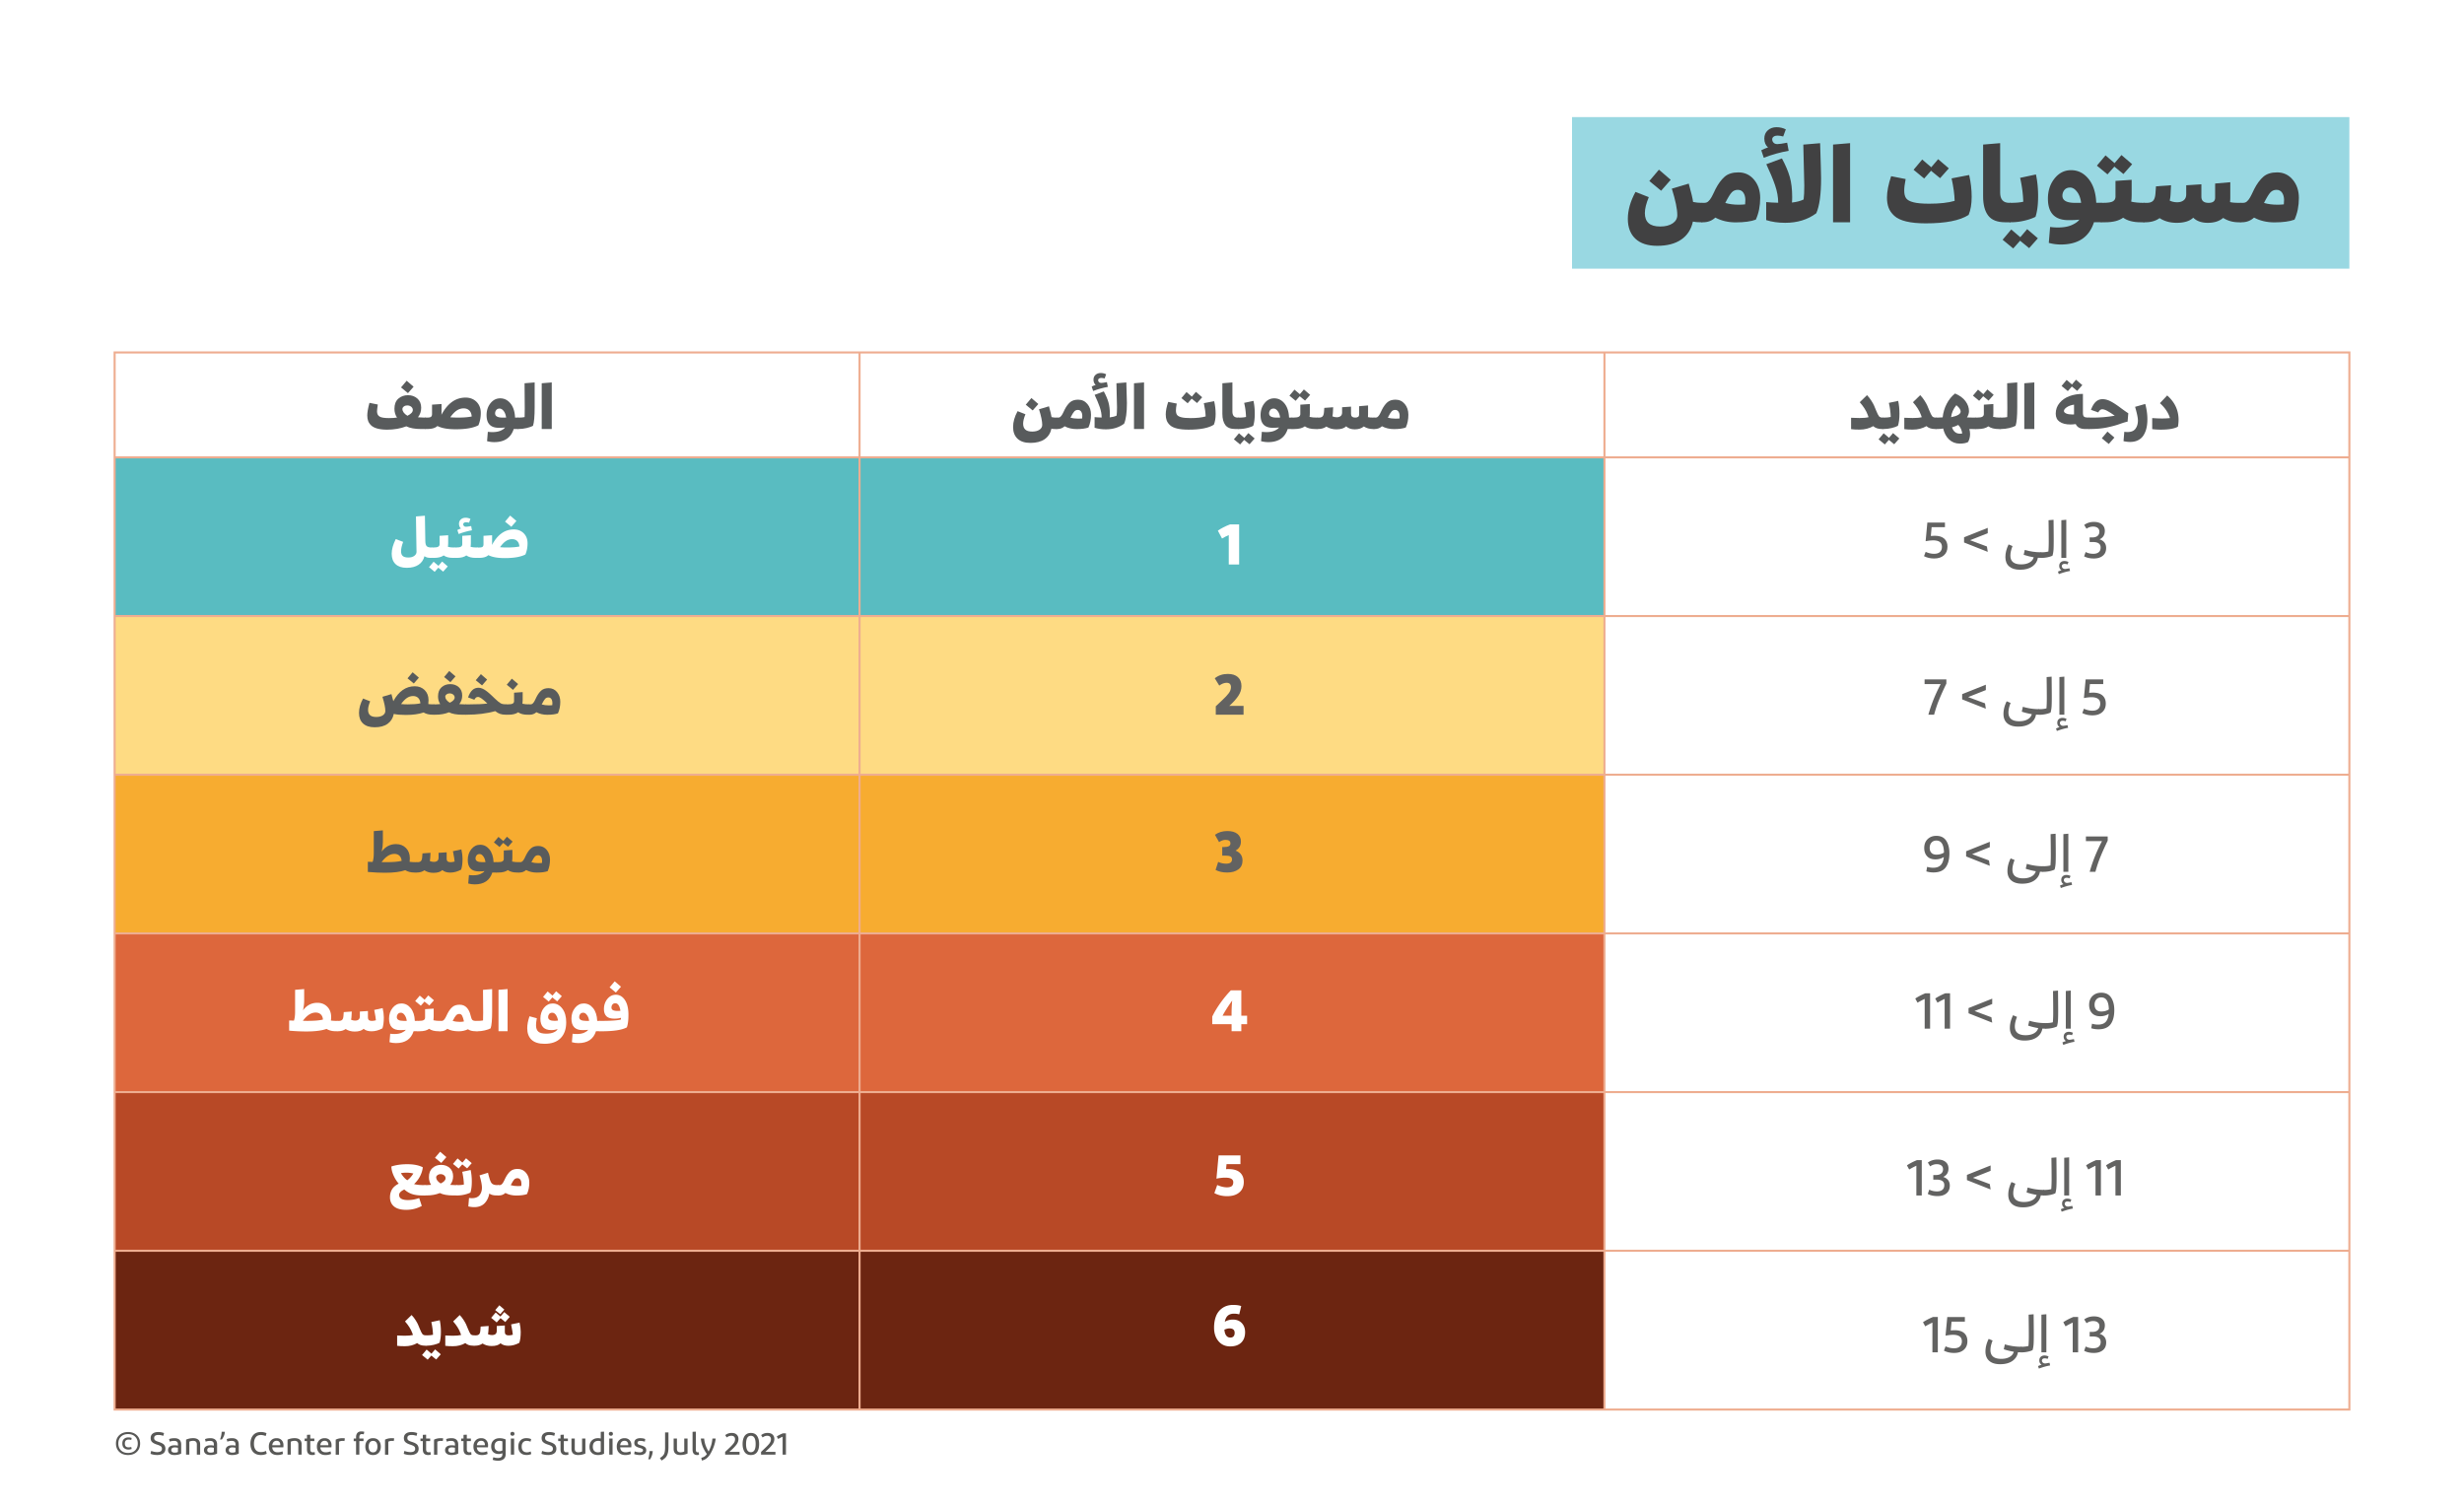
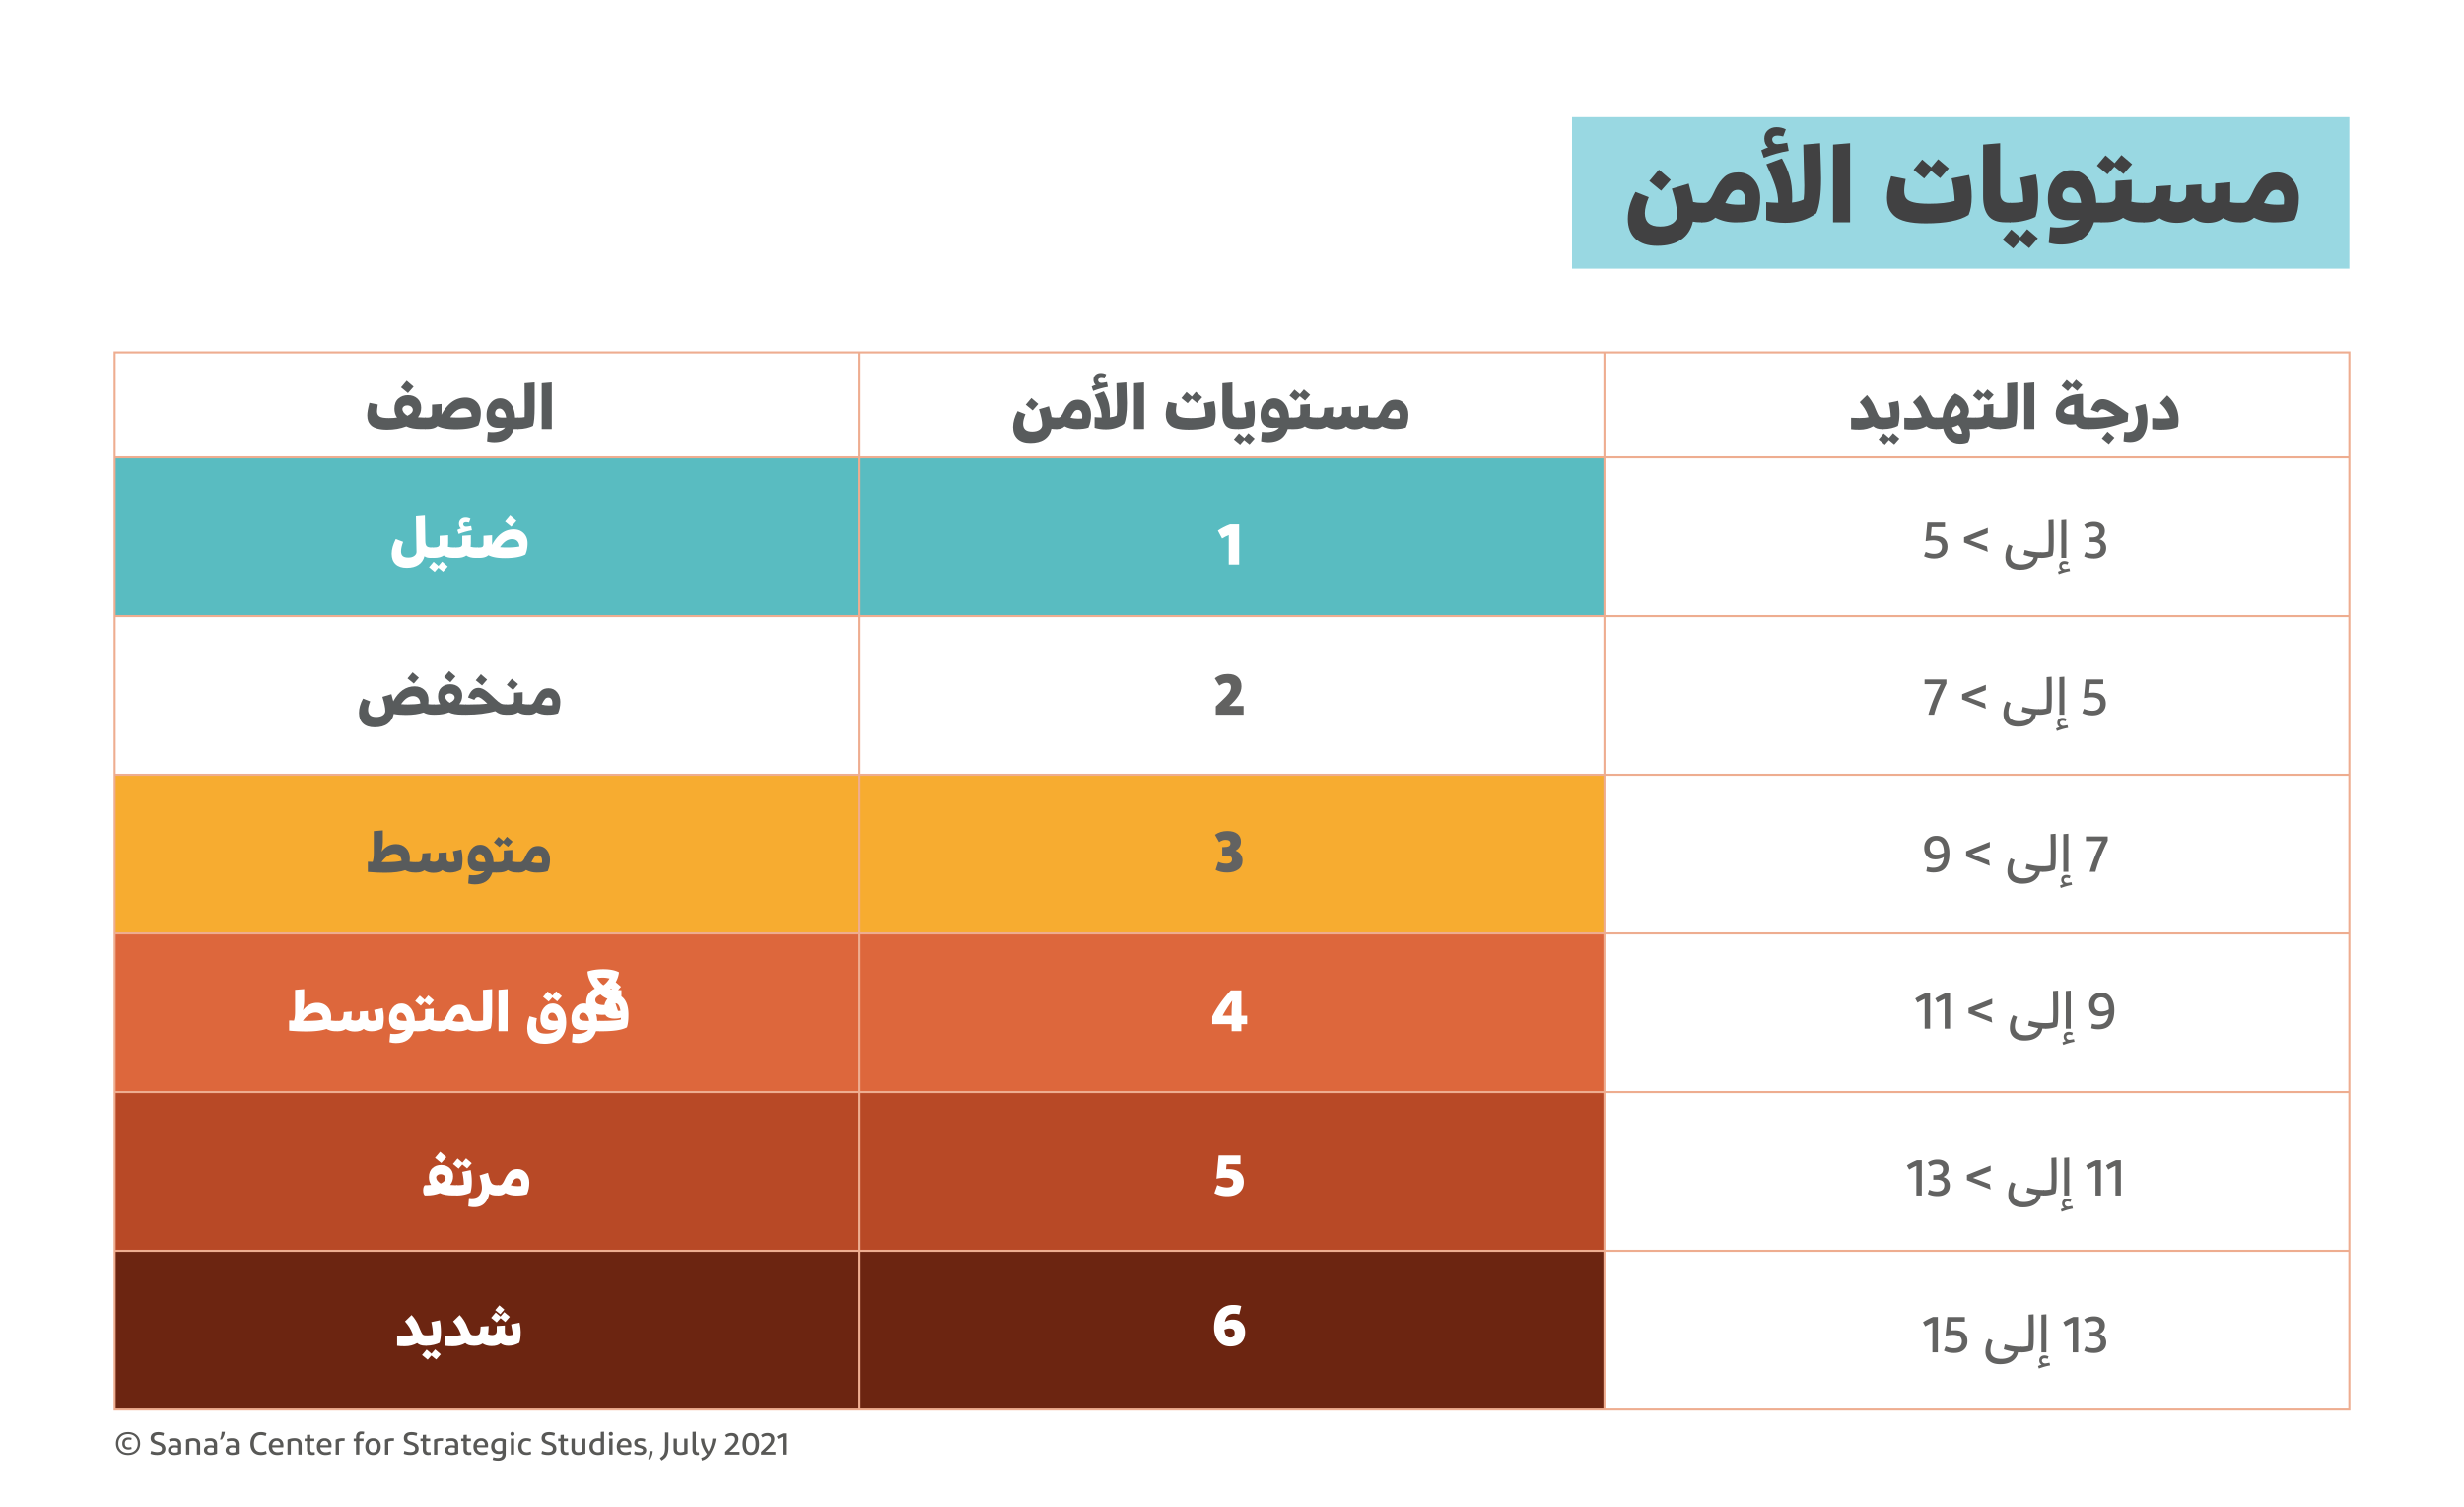
<svg xmlns="http://www.w3.org/2000/svg" viewBox="0 0 1186.29 725.76" style="enable-background:new 0 0 1186.29 725.76" xml:space="preserve">
  <style>.st0{fill:#fff}.st7{fill:none;stroke:#eead90;stroke-miterlimit:10}.st9{fill:#414142}.st10{fill:#585b5c}.st11{fill:#626261}.st12{fill:#585856}</style>
  <path class="st0" d="M0 0h1186.29v725.76H0z" id="Layer_2" />
  <g id="Layer_1">
    <path transform="rotate(-180 413.827 258.39)" style="fill:#59bcc1" d="M55.19 220.19h717.27v76.4H55.19z" />
-     <path transform="rotate(-180 413.827 334.786)" style="fill:#fedb83" d="M55.19 296.59h717.27v76.4H55.19z" />
    <path transform="rotate(-180 413.827 411.182)" style="fill:#f7ac30" d="M55.19 372.98h717.27v76.4H55.19z" />
    <path transform="rotate(-180 413.827 487.578)" style="fill:#dd673c" d="M55.19 449.38h717.27v76.4H55.19z" />
    <path transform="rotate(-180 413.827 563.974)" style="fill:#b84926" d="M55.19 525.78h717.27v76.4H55.19z" />
    <path transform="rotate(-180 413.827 640.37)" style="fill:#6c2511" d="M55.19 602.17h717.27v76.4H55.19z" />
    <path class="st7" d="M55.19 169.68H1131.1v508.94H55.19zM1131.1 602.17H55.19M1131.1 525.78H55.19M1131.1 449.38H55.19M1131.1 372.98H55.19M1131.1 296.59H55.19M1131.1 220.19H55.19M413.83 169.68v508.89M772.46 169.68v508.89" />
    <path style="fill:#99d8e2" d="M756.85 56.37h374.25v72.97H756.85z" />
    <path class="st9" d="M797.85 118.35c-4.55 0-8.05-1.14-10.48-3.41-2.43-2.28-3.65-5.46-3.65-9.56 0-4.17 1.23-8.49 3.68-12.98l6.41 2.52c-1.26 3.05-1.89 5.6-1.89 7.67 0 2.14.59 3.75 1.79 4.83 1.19 1.08 3.06 1.63 5.62 1.63 2.45 0 4.43-.5 5.94-1.5 1.5-1 2.26-2.34 2.26-4.02 0-2.87-.88-7.11-2.63-12.71l8.14-2.42c1.16 4.13 1.86 7.07 2.1 8.83 1.33.28 2.61.42 3.83.42h.58V107h-.89c-1.44 0-2.64-.1-3.62-.32-.81 3.75-2.67 6.63-5.59 8.64-2.94 2.03-6.81 3.03-11.6 3.03zm.84-36.66 5.67 4.89-4.62 5.25-5.67-4.68 4.62-5.46z" />
    <path class="st9" d="M835.67 107.06c-3.68 0-6.95-.77-9.82-2.31-1.65 1.51-3.61 2.26-5.88 2.26h-.42c-.53 0-.97-.45-1.34-1.37-.37-.91-.55-2.01-.55-3.31 0-1.3.18-2.4.55-3.31.37-.91.81-1.37 1.34-1.37h1c.35 0 .69-.05 1.02-.16.33-.1.64-.3.92-.58.28-.28.53-.54.74-.79.21-.24.45-.6.71-1.08.26-.47.47-.87.63-1.18.16-.32.38-.78.68-1.39.3-.61.52-1.08.66-1.39 1.33-2.59 2.8-4.59 4.41-5.99 1.61-1.4 3.82-2.1 6.62-2.1 3.08 0 5.6 1.18 7.57 3.55 1.96 2.36 2.94 5.28 2.94 8.75 0 3.89-.7 7.37-2.1 10.45-2.36.88-5.58 1.32-9.68 1.32zm1.47-8.51c.98 0 2-.05 3.05-.16.07-.59.11-1.29.11-2.1 0-1.37-.31-2.52-.92-3.47-.61-.95-1.52-1.42-2.71-1.42-1.16 0-2.12.39-2.89 1.18-.77.79-1.82 2.5-3.15 5.12 1.92.57 4.09.85 6.51.85zM861.15 72.6c-4.13.74-8.13 1.86-11.98 3.36l-1.21-3.62c1.02-.53 2.1-.98 3.26-1.37-1.19-1.02-1.79-2.43-1.79-4.26 0-1.65.56-2.97 1.68-3.97 1.12-1 2.52-1.5 4.2-1.5 1.61 0 3.1.35 4.47 1.05l-1.26 3.41c-1.05-.28-1.98-.42-2.78-.42-.74 0-1.34.17-1.81.5-.47.33-.71.76-.71 1.29 0 .6.21 1.13.63 1.6.42.47 1.05.71 1.89.71s2.4-.23 4.68-.68l.73 3.9zm-1.68 34.67c-3.4 0-6.44-.44-9.14-1.31v-8.67c1.68.18 3.61.28 5.78.32 0-2.7-.51-5.52-1.52-8.46s-2.42-6.3-4.2-10.09l7.51-2.78c1.75 3.22 3.01 6.18 3.78 8.88.77 2.7 1.16 5.92 1.16 9.67 0 1.19-.04 2.08-.11 2.68 2.24-.24 4.12-.74 5.62-1.47.21-1.58.32-3.82.32-6.72 0-1.23-.16-7.79-.47-19.7l8.09-.68c.32 9.67.47 15.31.47 16.92 0 7.71-.77 13.31-2.31 16.81-4.11 3.06-9.1 4.6-14.98 4.6zM890.72 107.01h-8.2V69.6l8.2-.68v38.09zM927.08 107.53c-3.71 0-6.83-.31-9.35-.92s-4.43-1.51-5.73-2.71c-1.3-1.19-2.21-2.49-2.73-3.89-.53-1.4-.79-3.05-.79-4.94 0-2.84.67-6.25 2-10.24l6.99 1.37c-.46 2.35-.68 4.2-.68 5.57 0 1.58.3 2.79.89 3.65.59.86 1.78 1.52 3.55 1.97 1.77.46 4.3.68 7.59.68 5.04 0 9.12-.45 12.24-1.37-.07-3.08-.56-6.69-1.47-10.82l8.46-1.63c.81 3.54 1.21 7.02 1.21 10.45 0 3.54-.49 6.46-1.47 8.77-4.18 2.71-11.08 4.06-20.71 4.06zm6.98-21.75-4.36-3.57-3.31 3.73-5.1-4.2 4.15-4.94 4.36 3.73 3.31-3.89 5.15 4.41-4.2 4.73zM967.95 97.66v9.35h-2.52c-3.85 0-6.59-1.08-8.22-3.23s-2.44-5.24-2.44-9.27V69.6l8.2-.68v23.8c0 3.29 1.47 4.94 4.41 4.94h.57z" />
    <path class="st9" d="m976.93 119.46-4.36-3.57-3.31 3.73-5.1-4.2 4.15-4.94 4.36 3.73 3.31-3.89 5.15 4.41-4.2 4.73zm-8.98-12.45c-.53 0-.97-.45-1.34-1.37-.37-.91-.55-2.01-.55-3.31 0-1.3.18-2.4.55-3.31.37-.91.81-1.37 1.34-1.37h.42c2.28 0 4.18-.17 5.73-.53a59.43 59.43 0 0 0-1.52-11.5l7.62-1.63c.7 3.22 1.05 6.71 1.05 10.45 0 4.1-.42 7.41-1.26 9.93-1.3.7-3.05 1.31-5.25 1.84-2.21.53-4.38.79-6.51.79h-.28zM992.22 117.72c-1.96 0-3.91-.26-5.83-.79l.63-7.67c1.16.17 2.43.26 3.83.26 2.63 0 4.81-.39 6.57-1.16 1.75-.77 2.98-1.65 3.68-2.63-1.3.18-3.03.26-5.2.26-6.62 0-9.93-3.45-9.93-10.35 0-3.82 1.07-7.06 3.2-9.72 2.14-2.66 4.78-3.99 7.93-3.99 3.33 0 6.13 1.39 8.41 4.18 2.28 2.78 3.52 6.63 3.73 11.53h2.63v9.35h-3.73c-2.28 7.16-7.59 10.73-15.92 10.73zM999 97.66h2.94c-.1-1.05-.36-2.11-.76-3.18-.4-1.07-1.02-2.03-1.84-2.89-.82-.86-1.72-1.29-2.71-1.29-1.19 0-2.1.39-2.73 1.18-.63.79-.95 1.71-.95 2.76 0 2.28 2.02 3.42 6.05 3.42z" />
    <path class="st9" d="m1022.32 83.79-4.36-3.57-3.31 3.73-5.1-4.2 4.15-4.94 4.36 3.73 3.31-3.89 5.15 4.41-4.2 4.73zm-10.45 23.22c-.53 0-.97-.45-1.34-1.37-.37-.91-.55-2.01-.55-3.31 0-1.3.18-2.4.55-3.31.37-.91.81-1.37 1.34-1.37h.79c2.35 0 3.9-.25 4.68-.76.77-.51 1.16-1.22 1.16-2.13V87.1l7.78-.53v7.25c0 1.3-.07 2.38-.21 3.26 1.72.39 3.71.58 5.99.58h.32v9.35h-1.79c-3.54 0-6.34-.74-8.41-2.21-2 1.47-4.87 2.21-8.62 2.21h-1.69z" />
    <path class="st9" d="M1077.74 107.01c-2.7 0-5.17-.7-7.41-2.1-1.82 1.58-4.29 2.36-7.41 2.36-2.98 0-5.31-.82-6.99-2.47-1.68 1.65-4.34 2.47-7.99 2.47-3.15 0-5.88-.75-8.2-2.26-1.86 1.33-4.13 2-6.83 2h-.58c-.53 0-.97-.45-1.34-1.37-.37-.91-.55-2.01-.55-3.31 0-1.3.18-2.4.55-3.31.37-.91.81-1.37 1.34-1.37h1.37c1.26 0 2.21-.31 2.86-.95s1.04-1.8 1.18-3.52l.26-3.47 7.25-.53-.21 3.99a20.23 20.23 0 0 1-.42 3.41c1.08.53 2.28.79 3.57.79s2.35-.31 3.15-.95c.8-.63 1.21-1.59 1.21-2.89V89.2l7.3-.47v5.94c0 2 1.16 2.99 3.47 2.99 2.1 0 3.15-.82 3.15-2.47v-6.83l7.3-.63v7.41c0 .53-.04 1.24-.11 2.15.91.25 2.38.37 4.41.37h.79v9.35h-1.12z" />
    <path class="st9" d="M1095.03 107.06c-3.68 0-6.95-.77-9.82-2.31-1.65 1.51-3.61 2.26-5.88 2.26h-.42c-.53 0-.97-.45-1.34-1.37-.37-.91-.55-2.01-.55-3.31 0-1.3.18-2.4.55-3.31.37-.91.81-1.37 1.34-1.37h1c.35 0 .69-.05 1.02-.16.33-.1.64-.3.92-.58.28-.28.53-.54.74-.79.21-.24.45-.6.71-1.08.26-.47.47-.87.63-1.18.16-.32.39-.78.68-1.39.3-.61.52-1.08.66-1.39 1.33-2.59 2.8-4.59 4.41-5.99 1.61-1.4 3.82-2.1 6.62-2.1 3.08 0 5.6 1.18 7.56 3.55 1.96 2.36 2.94 5.28 2.94 8.75 0 3.89-.7 7.37-2.1 10.45-2.36.88-5.58 1.32-9.67 1.32zm1.47-8.51c.98 0 2-.05 3.05-.16.07-.59.11-1.29.11-2.1 0-1.37-.31-2.52-.92-3.47s-1.51-1.42-2.71-1.42c-1.16 0-2.12.39-2.89 1.18s-1.82 2.5-3.15 5.12c1.92.57 4.09.85 6.51.85z" />
    <path class="st10" d="M906.08 206.55c-1.82 0-3.22-.46-4.21-1.39-1.92 1.11-4.12 1.67-6.59 1.67-1.71 0-3.07-.07-4.08-.22v-5.48c1.82.08 3.16.12 4.02.12 1.88 0 3.34-.13 4.39-.4-.17-.5-.3-.87-.4-1.11-.72-1.98-2-4.01-3.84-6.1l3.5-3.4c.76.78 1.46 1.67 2.07 2.65.62.98 1.05 1.75 1.3 2.31s.58 1.35.99 2.38c.58 1.42 1.04 2.36 1.39 2.8.35.44.95.67 1.79.67h.25v5.51h-.58z" />
    <path class="st10" d="m911.96 213.88-2.57-2.1-1.95 2.2-3-2.48 2.45-2.91 2.57 2.2 1.95-2.29 3.03 2.6-2.48 2.78zm-5.29-7.33c-.31 0-.57-.27-.79-.8-.22-.54-.33-1.19-.33-1.95s.11-1.41.33-1.95c.22-.54.48-.8.79-.8h.25c1.34 0 2.47-.1 3.37-.31-.08-2.33-.38-4.59-.9-6.78l4.49-.96c.41 1.9.62 3.95.62 6.16 0 2.41-.25 4.36-.74 5.85-.76.41-1.79.77-3.09 1.08s-2.58.46-3.84.46h-.16zM931.7 206.55c-1.82 0-3.22-.46-4.21-1.39-1.92 1.11-4.12 1.67-6.59 1.67-1.71 0-3.07-.07-4.08-.22v-5.48c1.82.08 3.16.12 4.02.12 1.88 0 3.34-.13 4.39-.4-.17-.5-.3-.87-.4-1.11-.72-1.98-2-4.01-3.84-6.1l3.5-3.4c.76.78 1.46 1.67 2.07 2.65.62.98 1.05 1.75 1.3 2.31s.58 1.35.99 2.38c.58 1.42 1.04 2.36 1.39 2.8.35.44.95.67 1.79.67h.25v5.51h-.58z" />
    <path class="st10" d="M947.55 212.8c-.95.52-2.29.77-4.02.77-2.02 0-3.73-.66-5.14-1.98-1.4-1.32-2.35-3.08-2.85-5.29-.95.17-1.85.25-2.69.25h-.56c-.31 0-.57-.27-.79-.8-.22-.54-.33-1.19-.33-1.95s.11-1.41.33-1.95c.22-.54.48-.8.79-.8h.65c.91 0 1.69-.04 2.35-.12.25-2.33.9-4.51 1.96-6.54 1.06-2.03 2.4-3.68 4.01-4.94 2.21.93 3.88 2.15 5.01 3.67s1.7 3.13 1.7 4.84c0 .99-.32 1.99-.96 3 .85.06 1.9.09 3.16.09h1.05v5.51h-1.33c-.78 0-1.37-.01-1.76-.03.25.76.37 1.57.37 2.41.01 1.37-.31 2.66-.95 3.86zm-3.59-14.7c0-.85-.69-1.86-2.07-3.03-1.47 1.79-2.31 3.72-2.54 5.79 3.07-.61 4.61-1.53 4.61-2.76zm-.31 10.7c.33 0 .68-.03 1.05-.09-.17-1.63-.79-3-1.89-4.12-.95.47-1.96.86-3.03 1.14.7 2.05 1.99 3.07 3.87 3.07z" />
    <path class="st10" d="m957.39 192.87-2.57-2.1-1.95 2.2-3-2.48 2.44-2.91 2.57 2.2 1.95-2.29 3.03 2.6-2.47 2.78zm-6.16 13.68c-.31 0-.57-.27-.79-.8-.22-.54-.33-1.19-.33-1.95s.11-1.41.33-1.95c.22-.54.48-.8.79-.8h.46c1.38 0 2.3-.15 2.75-.45.45-.3.68-.72.68-1.25v-4.52l4.58-.31v4.27c0 .76-.04 1.4-.12 1.92 1.01.23 2.19.34 3.53.34h.19v5.51h-1.05c-2.08 0-3.73-.43-4.95-1.3-1.18.87-2.87 1.3-5.08 1.3h-.99z" />
    <path class="st10" d="M963.3 206.55c-.31 0-.57-.27-.79-.8-.22-.54-.33-1.19-.33-1.95s.11-1.41.33-1.95c.22-.54.48-.8.79-.8h.25c1.13 0 2.07-.08 2.82-.25.04-.91.06-2.31.06-4.21 0-.7-.03-4.72-.09-12.07l4.86-.4V196c0 4.44-.27 7.44-.8 9-.76.41-1.79.77-3.09 1.08s-2.58.46-3.84.46h-.17zM979.42 206.55h-4.83v-22.03l4.83-.4v22.43zM1005.91 206.55h-1.95c-2.33 0-3.87-.79-4.61-2.38-.93.12-1.77.19-2.54.19-2.19 0-3.92-.43-5.18-1.3-1.27-.87-1.9-2.17-1.9-3.9 0-1.98.62-3.71 1.86-5.18 1.24-1.48 2.83-2.57 4.78-3.28 1.95-.71 4.1-1.07 6.45-1.07v9.16c0 .93.19 1.54.57 1.83.38.29 1.1.43 2.15.43h.37v5.5zm-5.85-18.36-2.57-2.1-1.95 2.2-3-2.48 2.44-2.91 2.57 2.2 1.95-2.29 3.03 2.6-2.47 2.78zm-2.32 11.36c.35 0 .62-.01.8-.03v-4.71c-1.46.23-2.64.65-3.53 1.27-.89.62-1.33 1.22-1.33 1.79 0 .47.36.87 1.07 1.19.72.33 1.71.49 2.99.49z" />
    <path class="st10" d="M1005.91 206.55c-.31 0-.57-.27-.79-.8-.22-.54-.33-1.19-.33-1.95s.11-1.41.33-1.95c.22-.54.48-.8.79-.8h1.42c3.9 0 7.51-.31 10.83-.93-.17-.1-.42-.27-.76-.5-.34-.23-.58-.39-.73-.5-.14-.1-.37-.25-.67-.43s-.52-.32-.67-.4c-.14-.08-.34-.2-.59-.34-.25-.14-.44-.25-.59-.33-.15-.07-.32-.15-.53-.23-.21-.08-.39-.14-.54-.19-.15-.04-.31-.08-.48-.11-.17-.03-.32-.05-.46-.05-.74 0-1.38.51-1.92 1.52l-3.53-1.24c.66-1.77 1.44-3.07 2.34-3.9.9-.82 1.98-1.24 3.23-1.24 1.26 0 2.55.35 3.88 1.04 1.33.69 2.89 1.7 4.67 3.03s3.07 2.23 3.85 2.71l-.34 4.05c-.72.1-1.96.47-3.71 1.1-1.75.63-3.83 1.19-6.22 1.69s-5.08.74-8.05.74h-.43zm8.73 1.23 3.34 2.88-2.72 3.09-3.34-2.75 2.72-3.22zM1033.86 201.9c0 1.51-.14 2.89-.43 4.15s-.75 2.4-1.38 3.44a6.5 6.5 0 0 1-2.6 2.41c-1.1.58-2.41.87-3.92.87-.95 0-2-.12-3.16-.37l.37-4.52c.5.08 1.01.12 1.55.12 1.79 0 3.08-.54 3.85-1.61s1.16-2.39 1.16-3.96c0-1.24-.45-3.42-1.36-6.56l4.89-1.39c.69 2.53 1.03 5.01 1.03 7.42zM1040.3 206.85c-1.51 0-2.88-.08-4.12-.25v-5.32c1.77.12 3.33.19 4.67.19 1.34 0 2.63-.06 3.87-.19-.76-2.56-2.37-4.95-4.83-7.18l3.5-3.71c3.65 3.2 5.48 7.11 5.48 11.73 0 1.01-.1 2.12-.31 3.31-1.71.95-4.47 1.42-8.26 1.42z" />
    <path class="st0" d="M207.16 268.58c-1.16 0-2.09-.27-2.8-.81-.45 1.79-1.4 3.17-2.86 4.14s-3.34 1.46-5.66 1.46c-2.33 0-4.13-.59-5.38-1.76-1.25-1.18-1.88-2.85-1.88-5.01 0-2.11.65-4.46 1.96-7.06l3.56 1.34c-.67 1.81-1.01 3.31-1.01 4.51 0 1.06.28 1.83.84 2.31s1.46.71 2.69.71c1.2 0 2.15-.27 2.86-.81s1.06-1.17 1.06-1.88c0-.13-.02-1.13-.06-3-.07-4.33-.15-9.03-.22-14.08l4.31-.36.2 12.18c.02 1.21.24 2.04.66 2.48.42.44 1.21.66 2.37.66h.31v4.98h-.95z" />
    <path class="st0" d="m213.35 275.21-2.32-1.9-1.76 1.99-2.72-2.24 2.21-2.63 2.32 1.99 1.76-2.07 2.74 2.35-2.23 2.51zm-5.24-6.63c-.28 0-.52-.24-.71-.73-.2-.48-.29-1.07-.29-1.76s.1-1.28.29-1.76.43-.73.71-.73h.42c1.25 0 2.08-.13 2.49-.41.41-.27.62-.65.62-1.13v-4.09l4.14-.28v3.87c0 .69-.04 1.27-.11 1.74.92.21 1.98.31 3.19.31h.17v4.98h-.95c-1.89 0-3.38-.39-4.48-1.18-1.06.78-2.59 1.18-4.59 1.18h-.9z" />
    <path class="st0" d="M219.03 268.58c-.28 0-.52-.24-.71-.73-.2-.48-.29-1.07-.29-1.76s.1-1.28.29-1.76.43-.73.71-.73h.42c1.25 0 2.08-.13 2.49-.41.41-.27.62-.65.62-1.13v-4.09l4.14-.28v3.87c0 .69-.04 1.27-.11 1.74.92.21 1.98.31 3.19.31h.17v4.98H229c-1.89 0-3.38-.39-4.48-1.18-1.06.78-2.59 1.18-4.59 1.18h-.9zm8.18-13.27c-2.2.39-4.33.99-6.38 1.79l-.64-1.93c.54-.28 1.12-.52 1.74-.73-.63-.54-.95-1.3-.95-2.27 0-.88.3-1.58.9-2.11.6-.53 1.34-.8 2.24-.8.86 0 1.65.19 2.38.56l-.67 1.82c-.56-.15-1.06-.22-1.48-.22-.39 0-.71.09-.97.27-.25.18-.38.41-.38.69 0 .32.11.6.34.85.22.25.56.38 1.01.38s1.28-.12 2.49-.36l.37 2.06z" />
    <path class="st0" d="M243.11 268.69c-3.51 0-6.17-.47-7.98-1.43-.93.88-2.41 1.32-4.42 1.32h-.76c-.28 0-.52-.24-.71-.73-.2-.48-.29-1.07-.29-1.76s.1-1.28.29-1.76.43-.73.71-.73h.7c.9 0 1.47-.13 1.74-.39.26-.26.39-.64.39-1.15v-4.09l4.14-.28v3.3c0 .34-.02.8-.06 1.4 2.67-5 6.17-7.5 10.5-7.5 1.94 0 3.53.62 4.77 1.85 1.24 1.23 1.86 2.85 1.86 4.84 0 1.96-.35 3.75-1.04 5.38-2.2 1.15-5.49 1.73-9.84 1.73zm.93-5.1c2.46 0 4.47-.16 6.02-.48-.07-1.14-.42-2.01-1.05-2.62-.62-.61-1.44-.91-2.45-.91a5.3 5.3 0 0 0-2.98.91c-.92.61-1.87 1.59-2.84 2.95 1.06.11 2.16.15 3.3.15zm1.57-15.37 3.02 2.6-2.46 2.8-3.02-2.49 2.46-2.91zM161.61 496.48c-1.68 0-3.15-.37-4.4-1.12-2.28.82-5.54 1.23-9.8 1.23-2.45 0-5.18-.13-8.2-.39v-4.9c.54 0 1.31.03 2.3.08.37-1.01.56-2.42.56-4.23v-10.61l4.37-.36v5.54c0 1.53-.19 3.09-.56 4.68 1.79-2.41 4.1-3.61 6.92-3.61 1.94 0 3.53.63 4.77 1.89 1.24 1.26 1.86 2.91 1.86 4.94 0 .63-.04 1.2-.11 1.71.9.11 1.78.17 2.66.17h.5v4.98h-.87zm-13.55-4.99c3.34 0 5.81-.21 7.42-.64-.09-1.1-.46-1.94-1.09-2.51s-1.44-.85-2.41-.85c-2.18 0-4.24 1.33-6.16 3.98.46.01 1.21.02 2.24.02z" />
    <path class="st0" d="M178.91 496.51c-1.66 0-2.94-.4-3.84-1.2-.9.88-2.32 1.32-4.28 1.32-1.68 0-3.14-.4-4.37-1.21-.99.71-2.2 1.06-3.64 1.06h-.31c-.28 0-.52-.24-.71-.73-.2-.48-.29-1.07-.29-1.76s.1-1.28.29-1.76.43-.73.71-.73h.73c.67 0 1.18-.17 1.53-.5s.56-.96.63-1.88l.14-1.85 3.86-.28-.11 2.13c-.02.6-.09 1.2-.22 1.82.58.28 1.21.42 1.9.42 1.55 0 2.32-.68 2.32-2.04V487l3.89-.25v3.16c0 1.06.62 1.6 1.85 1.6.6 0 1.26-.1 1.99-.31-.04-.78-.31-2.45-.81-4.98l4.06-.87c.37 1.68.56 3.16.56 4.45 0 2.18-.22 3.95-.67 5.29-1.74.94-3.47 1.42-5.21 1.42zM190.64 502.19c-1.05 0-2.08-.14-3.11-.42l.34-4.09c.62.09 1.3.14 2.04.14 1.4 0 2.57-.21 3.5-.62.93-.41 1.59-.88 1.96-1.4-.69.09-1.61.14-2.77.14-3.53 0-5.29-1.84-5.29-5.52 0-2.03.57-3.76 1.71-5.18 1.14-1.42 2.55-2.13 4.23-2.13 1.77 0 3.27.74 4.48 2.23 1.21 1.48 1.88 3.53 1.99 6.15h1.4v4.98h-1.99c-1.22 3.82-4.04 5.72-8.49 5.72zm3.62-10.7h1.57c-.06-.56-.19-1.12-.41-1.69s-.54-1.08-.98-1.54-.92-.69-1.44-.69c-.63 0-1.12.21-1.46.63s-.5.91-.5 1.47c0 1.22 1.07 1.82 3.22 1.82z" />
    <path class="st0" d="m206.69 484.1-2.32-1.9-1.76 1.99-2.72-2.24 2.21-2.63 2.32 1.99 1.76-2.07 2.74 2.35-2.23 2.51zm-5.57 12.38c-.28 0-.52-.24-.71-.73-.2-.48-.29-1.07-.29-1.76s.1-1.28.29-1.76.43-.73.71-.73h.42c1.25 0 2.08-.13 2.49-.41.41-.27.62-.65.62-1.13v-4.09l4.14-.28v3.87c0 .69-.04 1.27-.11 1.74.92.21 1.98.31 3.19.31h.17v4.98h-.95c-1.89 0-3.38-.39-4.48-1.18-1.06.78-2.59 1.18-4.59 1.18h-.9z" />
    <path class="st0" d="M228.92 496.48c-1.51 0-2.73-.32-3.64-.95-1.34.65-2.8.98-4.37.98-2.3 0-4.14-.4-5.54-1.2-.9.78-1.93 1.18-3.11 1.18h-.22c-.28 0-.52-.24-.71-.73-.2-.48-.29-1.07-.29-1.76s.1-1.28.29-1.76.43-.73.71-.73h.53c.19 0 .37-.03.55-.08.18-.06.34-.16.49-.31.15-.15.28-.29.39-.42.11-.13.24-.32.38-.57s.25-.46.34-.63.21-.42.36-.74c.16-.33.28-.57.35-.74.71-1.38 1.49-2.45 2.35-3.19.86-.75 2.03-1.12 3.53-1.12 1.4 0 2.54.47 3.42 1.41.88.94 1.49 2.21 1.85 3.79.24 1.08.52 1.79.83 2.11.31.33.9.49 1.78.49h.62v4.98h-.89zm-7.5-4.51c.8 0 1.46-.07 1.96-.22-.3-1.29-.6-2.21-.9-2.76-.3-.55-.74-.83-1.32-.83-.62 0-1.13.21-1.54.63-.41.42-.97 1.33-1.68 2.73 1.03.3 2.19.45 3.48.45z" />
    <path class="st0" d="M229.79 496.48c-.28 0-.52-.24-.71-.73-.2-.48-.29-1.07-.29-1.76s.1-1.28.29-1.76.43-.73.71-.73h.22c1.03 0 1.88-.07 2.55-.22.04-.82.06-2.09.06-3.81 0-.63-.03-4.28-.08-10.92l4.4-.36v10.75c0 4.01-.24 6.73-.73 8.15-.69.37-1.62.7-2.8.98-1.18.28-2.33.42-3.47.42h-.15zM244.38 496.48h-4.37v-19.94l4.37-.36v20.3zM262.18 502.53c-2.8 0-4.89-.65-6.27-1.96s-2.07-3.15-2.07-5.52c0-1.72.36-3.64 1.09-5.77l3.53.95c-.26 1.34-.39 2.46-.39 3.36 0 1.4.37 2.43 1.11 3.08.74.65 2.02.98 3.85.98 1.42 0 2.62-.22 3.61-.66.99-.44 1.59-.97 1.79-1.61-.82.37-1.81.56-2.97.56-3.53 0-5.29-1.84-5.29-5.52 0-2.07.57-3.81 1.71-5.21s2.55-2.1 4.23-2.1c1.85 0 3.39.83 4.63 2.48s1.86 3.84 1.86 6.57c0 3.27-.89 5.81-2.67 7.63-1.79 1.83-4.37 2.74-7.75 2.74zm6.08-20.42-2.32-1.9-1.76 1.99-2.72-2.24 2.21-2.63 2.32 1.99 1.76-2.07 2.74 2.35-2.23 2.51zm-1.15 9.38c.47 0 .98-.05 1.54-.14-.11-.92-.42-1.77-.92-2.58-.5-.8-1.13-1.2-1.88-1.2-.63 0-1.12.21-1.46.63s-.5.91-.5 1.47c0 1.22 1.07 1.82 3.22 1.82zM278.45 502.19c-1.05 0-2.08-.14-3.11-.42l.34-4.09c.62.09 1.3.14 2.04.14 1.4 0 2.57-.21 3.5-.62.93-.41 1.59-.88 1.96-1.4-.69.09-1.61.14-2.77.14-3.53 0-5.29-1.84-5.29-5.52 0-2.03.57-3.76 1.71-5.18 1.14-1.42 2.55-2.13 4.23-2.13 1.77 0 3.27.74 4.48 2.23 1.21 1.48 1.88 3.53 1.99 6.15h1.4v4.98h-1.99c-1.22 3.82-4.05 5.72-8.49 5.72zm3.61-10.7h1.57c-.06-.56-.19-1.12-.41-1.69s-.54-1.08-.98-1.54-.92-.69-1.44-.69c-.63 0-1.12.21-1.46.63s-.5.91-.5 1.47c0 1.22 1.07 1.82 3.22 1.82z" />
-     <path class="st0" d="M288.92 496.48c-.28 0-.52-.24-.71-.73-.2-.48-.29-1.07-.29-1.76s.1-1.28.29-1.76.43-.73.71-.73h.51c4.61 0 7.77-.21 9.49-.64.02-.17.03-.43.03-.78V490c-.8.28-1.83.42-3.08.42-1.87 0-3.18-.41-3.95-1.22s-1.15-1.94-1.15-3.37c0-1.9.55-3.53 1.65-4.89 1.1-1.35 2.46-2.03 4.09-2.03 1.75 0 3.2.84 4.34 2.53s1.71 4.06 1.71 7.1c0 2.71-.26 4.73-.78 6.08-2.28 1.25-6.34 1.88-12.18 1.88h-.68zm7.03-24.03 3.02 2.6-2.46 2.8-3.02-2.49 2.46-2.91zm1.57 14.26c.39 0 .78-.03 1.18-.08-.39-2.41-1.2-3.61-2.44-3.61-.63 0-1.11.21-1.41.63-.31.42-.46.9-.46 1.44 0 .54.24.95.71 1.22.47.26 1.28.4 2.42.4zM203.07 580.59c-2.31 1.25-4.82 1.88-7.5 1.88-2.59 0-4.55-.54-5.85-1.62-1.31-1.08-1.96-2.56-1.96-4.42 0-1.42.31-2.67.94-3.75.62-1.08 1.71-2.03 3.26-2.83-1.01-1.16-1.84-2.49-2.51-3.99-.66-1.5-1-2.93-1.02-4.27 2.28-.73 4.82-1.09 7.62-1.09 3.08 0 5.58.49 7.5 1.48-.13 1.38-.55 2.78-1.26 4.2-.71 1.42-1.69 2.72-2.94 3.89 1.23.34 2.92.5 5.07.5h.31v4.98h-1.34c-1.9 0-3.53-.21-4.89-.64s-2.64-1.18-3.85-2.24c-1.66.78-2.49 1.65-2.49 2.6 0 1.66 1.42 2.49 4.26 2.49 1.75 0 3.56-.32 5.4-.95l1.25 3.78zm-7.36-16.02c-.84 0-1.74.07-2.69.22.88 1.49 1.89 2.64 3.05 3.44 1.04-.73 2.03-1.81 2.94-3.25a13.32 13.32 0 0 0-3.3-.41z" />
+     <path class="st0" d="M288.92 496.48c-.28 0-.52-.24-.71-.73-.2-.48-.29-1.07-.29-1.76s.1-1.28.29-1.76.43-.73.71-.73h.51c4.61 0 7.77-.21 9.49-.64.02-.17.03-.43.03-.78V490c-.8.28-1.83.42-3.08.42-1.87 0-3.18-.41-3.95-1.22s-1.15-1.94-1.15-3.37c0-1.9.55-3.53 1.65-4.89 1.1-1.35 2.46-2.03 4.09-2.03 1.75 0 3.2.84 4.34 2.53s1.71 4.06 1.71 7.1c0 2.71-.26 4.73-.78 6.08-2.28 1.25-6.34 1.88-12.18 1.88h-.68zm7.03-24.03 3.02 2.6-2.46 2.8-3.02-2.49 2.46-2.91zm1.57 14.26c.39 0 .78-.03 1.18-.08-.39-2.41-1.2-3.61-2.44-3.61-.63 0-1.11.21-1.41.63-.31.42-.46.9-.46 1.44 0 .54.24.95.71 1.22.47.26 1.28.4 2.42.4zc-2.31 1.25-4.82 1.88-7.5 1.88-2.59 0-4.55-.54-5.85-1.62-1.31-1.08-1.96-2.56-1.96-4.42 0-1.42.31-2.67.94-3.75.62-1.08 1.71-2.03 3.26-2.83-1.01-1.16-1.84-2.49-2.51-3.99-.66-1.5-1-2.93-1.02-4.27 2.28-.73 4.82-1.09 7.62-1.09 3.08 0 5.58.49 7.5 1.48-.13 1.38-.55 2.78-1.26 4.2-.71 1.42-1.69 2.72-2.94 3.89 1.23.34 2.92.5 5.07.5h.31v4.98h-1.34c-1.9 0-3.53-.21-4.89-.64s-2.64-1.18-3.85-2.24c-1.66.78-2.49 1.65-2.49 2.6 0 1.66 1.42 2.49 4.26 2.49 1.75 0 3.56-.32 5.4-.95l1.25 3.78zm-7.36-16.02c-.84 0-1.74.07-2.69.22.88 1.49 1.89 2.64 3.05 3.44 1.04-.73 2.03-1.81 2.94-3.25a13.32 13.32 0 0 0-3.3-.41z" />
    <path class="st0" d="M204.73 575.55c-.28 0-.52-.24-.71-.73-.2-.49-.29-1.07-.29-1.76s.1-1.28.29-1.76.43-.73.71-.73h.78c.39 0 1.07-.05 2.04-.14-.69-1.06-1.04-2.3-1.04-3.7 0-1.92.56-3.39 1.69-4.4 1.13-1.01 2.53-1.51 4.21-1.51 1.62 0 2.99.49 4.09 1.47s1.65 2.32 1.65 4.02c0 1.57-.47 2.95-1.4 4.14.84.08 1.63.11 2.38.11h.92v4.98h-1.9c-2.71 0-4.83-.38-6.38-1.15-1.9.77-4.04 1.15-6.41 1.15h-.63zm7.16-21.06 3.02 2.6-2.46 2.8-3.02-2.49 2.46-2.91zm-1.9 12.32c0 1.06.73 2.05 2.18 2.97 1.57-.76 2.35-1.6 2.35-2.52 0-.56-.23-1.03-.7-1.41s-1.05-.57-1.76-.57c-.58 0-1.07.16-1.47.48s-.6.66-.6 1.05z" />
    <path class="st0" d="m224.89 562.5-2.32-1.9-1.76 1.99-2.72-2.24 2.21-2.63 2.32 1.99 1.76-2.07 2.74 2.35-2.23 2.51zm-4.82 13.05c-.28 0-.52-.24-.71-.73-.2-.49-.29-1.07-.29-1.76s.1-1.28.29-1.76.43-.73.71-.73h.22c1.21 0 2.23-.09 3.05-.28-.08-2.11-.35-4.15-.81-6.13l4.06-.87c.37 1.72.56 3.58.56 5.57 0 2.18-.22 3.95-.67 5.29-.69.37-1.62.7-2.8.98-1.18.28-2.33.42-3.47.42h-.14zM228.33 581.17c-.86 0-1.81-.11-2.86-.34l.34-4.09c.45.07.91.11 1.4.11 1.68 0 2.9-.49 3.67-1.47.76-.98 1.15-2.17 1.15-3.57 0-1.33-.38-3.3-1.15-5.94l4.06-1.26c.04.17.12.49.24.97s.21.81.27.99c.06.19.14.46.24.81a9.127 9.127 0 0 0 .55 1.49c.11.24.23.46.36.64.49.69 1.39 1.04 2.72 1.04h.67v4.98h-1.01c-1.46 0-2.59-.31-3.39-.92-.37 1.98-1.16 3.57-2.35 4.76s-2.84 1.8-4.91 1.8z" />
    <path class="st0" d="M248.57 575.58c-1.96 0-3.71-.41-5.24-1.23-.88.8-1.92 1.2-3.14 1.2h-.22c-.28 0-.52-.24-.71-.73-.2-.49-.29-1.07-.29-1.76s.1-1.28.29-1.76.43-.73.71-.73h.53c.19 0 .37-.03.55-.08.18-.06.34-.16.49-.31.15-.15.28-.29.39-.42s.24-.32.38-.57.25-.46.34-.63.21-.42.36-.74c.16-.33.28-.57.35-.74.71-1.38 1.49-2.45 2.35-3.19.86-.75 2.03-1.12 3.53-1.12 1.64 0 2.99.63 4.03 1.89 1.04 1.26 1.57 2.81 1.57 4.66 0 2.07-.37 3.93-1.12 5.57-1.25.45-2.96.69-5.15.69zm.79-4.54c.52 0 1.06-.03 1.62-.08.04-.32.06-.69.06-1.12 0-.73-.16-1.34-.49-1.85-.33-.5-.81-.76-1.44-.76-.62 0-1.13.21-1.54.63-.41.42-.97 1.33-1.68 2.73 1.02.3 2.18.45 3.47.45zM204.67 647.88c-1.64 0-2.91-.42-3.81-1.26-1.74 1.01-3.72 1.51-5.96 1.51-1.55 0-2.78-.07-3.7-.2v-4.96c1.64.08 2.86.11 3.64.11 1.7 0 3.02-.12 3.98-.36-.15-.45-.27-.78-.36-1.01-.65-1.79-1.81-3.63-3.47-5.52l3.16-3.08c.69.71 1.32 1.51 1.88 2.39.56.89.95 1.58 1.18 2.09.22.5.52 1.22.9 2.16.52 1.29.94 2.13 1.26 2.53s.86.6 1.62.6h.22v4.98h-.54z" />
    <path class="st0" d="m209.99 654.52-2.32-1.9-1.76 1.99-2.72-2.24 2.21-2.63 2.32 1.99 1.76-2.07 2.74 2.35-2.23 2.51zm-4.79-6.64c-.28 0-.52-.24-.71-.73-.2-.48-.29-1.07-.29-1.76s.1-1.28.29-1.76.43-.73.71-.73h.22c1.21 0 2.23-.09 3.05-.28-.08-2.11-.35-4.15-.81-6.13l4.06-.87c.37 1.72.56 3.57.56 5.57 0 2.18-.22 3.95-.67 5.29-.69.37-1.62.7-2.8.98-1.18.28-2.33.42-3.47.42h-.14zM227.85 647.88c-1.64 0-2.91-.42-3.81-1.26-1.74 1.01-3.72 1.51-5.96 1.51-1.55 0-2.78-.07-3.7-.2v-4.96c1.64.08 2.86.11 3.64.11 1.7 0 3.02-.12 3.98-.36-.15-.45-.27-.78-.36-1.01-.65-1.79-1.81-3.63-3.47-5.52l3.16-3.08c.69.71 1.32 1.51 1.88 2.39.56.89.95 1.58 1.18 2.09.22.5.52 1.22.9 2.16.52 1.29.94 2.13 1.26 2.53s.86.6 1.62.6h.22v4.98h-.54z" />
    <path class="st0" d="M244.82 647.91c-1.66 0-2.94-.4-3.84-1.2-.9.88-2.32 1.32-4.28 1.32-1.68 0-3.14-.4-4.37-1.21-.99.71-2.2 1.06-3.64 1.06h-.31c-.28 0-.52-.24-.71-.73-.2-.48-.29-1.07-.29-1.76s.1-1.28.29-1.76.43-.73.71-.73h.73c.67 0 1.18-.17 1.53-.5s.56-.96.63-1.88l.14-1.85 3.86-.28-.11 2.13c-.02.6-.09 1.2-.22 1.82.58.28 1.21.42 1.9.42 1.55 0 2.32-.68 2.32-2.04v-2.32l3.89-.25v3.16c0 1.06.62 1.6 1.85 1.6.6 0 1.26-.1 1.99-.31-.04-.78-.31-2.45-.81-4.98l4.06-.87c.37 1.68.56 3.16.56 4.45 0 2.18-.22 3.95-.67 5.29-1.74.94-3.47 1.42-5.21 1.42zm-1.57-11.43-2.27-1.88-1.85 2.07-2.66-2.21 2.18-2.58 2.27 1.96 1.85-2.16 2.66 2.29-2.18 2.51zm-2.85-8.06 2.41 2.07-1.96 2.24-2.41-1.99 1.96-2.32z" />
    <path class="st10" d="M180.38 350.14c-2.43 0-4.29-.61-5.59-1.82-1.3-1.21-1.95-2.91-1.95-5.1 0-2.22.65-4.53 1.96-6.92l3.42 1.34c-.67 1.62-1.01 2.99-1.01 4.09 0 1.14.32 2 .95 2.58s1.63.87 3 .87c1.31 0 2.36-.27 3.16-.8.8-.53 1.2-1.25 1.2-2.14 0-1.53-.47-3.79-1.4-6.78l4.34-1.29c.47 1.72.76 2.86.9 3.42 2.61-4.8 6.06-7.2 10.33-7.2 1.94 0 3.53.62 4.77 1.85 1.24 1.23 1.86 2.85 1.86 4.84 0 .71-.04 1.33-.11 1.88.69.09 1.44.14 2.24.14h.64v4.98h-.87c-1.64 0-3.07-.35-4.28-1.06-2.24.78-5.08 1.18-8.51 1.18-2.35 0-4.3-.16-5.85-.48-.41 2.05-1.4 3.63-2.97 4.75-1.55 1.12-3.63 1.67-6.23 1.67zm15.99-11.03c2.46 0 4.47-.16 6.02-.48-.08-1.14-.42-2.01-1.05-2.62-.62-.61-1.44-.91-2.45-.91-1.05 0-2.03.3-2.95.91-.92.61-1.87 1.59-2.84 2.95 1.06.11 2.15.15 3.27.15zm2.29-15.45 3.02 2.6-2.46 2.8-3.02-2.49 2.46-2.91z" />
    <path class="st10" d="M209.11 344.1c-.28 0-.52-.24-.71-.73-.2-.49-.29-1.07-.29-1.76s.1-1.28.29-1.76.43-.73.71-.73h.78c.39 0 1.07-.05 2.04-.14-.69-1.06-1.04-2.3-1.04-3.7 0-1.92.56-3.39 1.69-4.4 1.13-1.01 2.53-1.51 4.21-1.51 1.62 0 2.99.49 4.09 1.47s1.65 2.32 1.65 4.02c0 1.57-.47 2.95-1.4 4.14.84.08 1.63.11 2.38.11h.92v4.98h-1.9c-2.71 0-4.83-.38-6.38-1.15-1.9.77-4.04 1.15-6.41 1.15h-.63zm7.17-21.06 3.02 2.6-2.46 2.8-3.02-2.49 2.46-2.91zm-1.91 12.32c0 1.06.73 2.05 2.18 2.97 1.57-.76 2.35-1.6 2.35-2.52 0-.56-.23-1.03-.7-1.41s-1.05-.57-1.76-.57c-.58 0-1.07.16-1.47.48s-.6.66-.6 1.05z" />
    <path class="st10" d="M224.45 344.1c-.28 0-.52-.24-.71-.73-.2-.49-.29-1.07-.29-1.76s.1-1.28.29-1.76.43-.73.71-.73h1.29c3.96 0 6.92-.14 8.9-.42-2.15-2.11-3.64-3.16-4.48-3.16-.39 0-.71.09-.97.28-.25.19-.53.54-.83 1.06l-3.02-1.12c.58-1.62 1.27-2.8 2.09-3.54.81-.74 1.79-1.11 2.93-1.11.28 0 .57.03.87.08.3.06.61.16.94.31.33.15.61.29.85.41s.55.32.92.6c.37.28.65.49.84.63s.49.4.91.78c.42.38.7.64.85.77.15.13.45.42.91.87s.74.72.85.81c1.21 1.16 2.13 1.9 2.76 2.24.62.34 1.46.5 2.51.5h.39v4.98h-.56c-1.01 0-1.89-.13-2.65-.39s-1.53-.7-2.31-1.32c-4.2 1.14-8.73 1.71-13.58 1.71h-.41zm7.06-19.52 3.02 2.6-2.46 2.8-3.02-2.49 2.46-2.91z" />
    <path class="st10" d="M243.97 344.1c-.28 0-.52-.24-.71-.73-.2-.49-.29-1.07-.29-1.76s.1-1.28.29-1.76.43-.73.71-.73h.42c1.25 0 2.08-.14 2.49-.41.41-.27.62-.65.62-1.13v-4.09l4.14-.28v3.86c0 .69-.04 1.27-.11 1.74.92.21 1.98.31 3.19.31h.17v4.98h-.95c-1.89 0-3.38-.39-4.48-1.18-1.06.78-2.59 1.18-4.59 1.18h-.9zm2.46-17.36 3.02 2.6-2.46 2.8-3.02-2.49 2.46-2.91z" />
    <path class="st10" d="M263.48 344.12c-1.96 0-3.71-.41-5.24-1.23-.88.8-1.92 1.2-3.14 1.2h-.22c-.28 0-.52-.24-.71-.73-.2-.49-.29-1.07-.29-1.76s.1-1.28.29-1.76.43-.73.71-.73h.53c.19 0 .37-.03.55-.08.18-.06.34-.16.49-.31.15-.15.28-.29.39-.42s.24-.32.38-.57.25-.46.34-.63.21-.42.36-.74c.16-.33.28-.57.35-.74.71-1.38 1.49-2.45 2.35-3.19.86-.75 2.03-1.12 3.53-1.12 1.64 0 2.99.63 4.03 1.89 1.04 1.26 1.57 2.81 1.57 4.66 0 2.07-.37 3.93-1.12 5.57-1.24.46-2.96.69-5.15.69zm.79-4.53c.52 0 1.06-.03 1.62-.08.04-.32.06-.69.06-1.12 0-.73-.16-1.34-.49-1.85-.33-.5-.81-.76-1.44-.76-.62 0-1.13.21-1.54.63-.41.42-.97 1.33-1.68 2.73 1.02.3 2.18.45 3.47.45zM199.5 420.07c-1.68 0-3.15-.37-4.4-1.12-2.28.82-5.54 1.23-9.8 1.23-2.45 0-5.18-.13-8.2-.39v-4.9c.54 0 1.31.03 2.3.08.37-1.01.56-2.42.56-4.23v-10.61l4.37-.36v5.54c0 1.53-.19 3.09-.56 4.68 1.79-2.41 4.1-3.61 6.92-3.61 1.94 0 3.53.63 4.77 1.89 1.24 1.26 1.86 2.91 1.86 4.94 0 .63-.04 1.2-.11 1.71.9.11 1.78.17 2.66.17h.5v4.98h-.87zm-13.55-4.98c3.34 0 5.81-.21 7.42-.64-.09-1.1-.46-1.94-1.09-2.51s-1.44-.85-2.41-.85c-2.18 0-4.24 1.33-6.16 3.98.47.01 1.22.02 2.24.02z" />
    <path class="st10" d="M216.81 420.1c-1.66 0-2.94-.4-3.84-1.2-.9.88-2.32 1.32-4.28 1.32-1.68 0-3.14-.4-4.37-1.21-.99.71-2.2 1.06-3.64 1.06h-.31c-.28 0-.52-.24-.71-.73-.2-.48-.29-1.07-.29-1.76s.1-1.28.29-1.76.43-.73.71-.73h.73c.67 0 1.18-.17 1.53-.5s.56-.96.63-1.88l.14-1.85 3.86-.28-.11 2.13c-.02.6-.09 1.2-.22 1.82.58.28 1.21.42 1.9.42 1.55 0 2.32-.68 2.32-2.04v-2.32l3.89-.25v3.16c0 1.06.62 1.6 1.85 1.6.6 0 1.26-.1 1.99-.31-.04-.78-.31-2.45-.81-4.98l4.06-.87c.37 1.68.56 3.16.56 4.45 0 2.18-.22 3.95-.67 5.29-1.74.94-3.48 1.42-5.21 1.42zM228.54 425.78c-1.05 0-2.08-.14-3.11-.42l.34-4.09c.62.09 1.3.14 2.04.14 1.4 0 2.57-.21 3.5-.62.93-.41 1.59-.88 1.96-1.4-.69.09-1.61.14-2.77.14-3.53 0-5.29-1.84-5.29-5.52 0-2.03.57-3.76 1.71-5.18 1.14-1.42 2.55-2.13 4.23-2.13 1.77 0 3.27.74 4.48 2.23 1.21 1.48 1.88 3.53 1.99 6.15h1.4v4.98h-1.99c-1.22 3.82-4.05 5.72-8.49 5.72zm3.61-10.69h1.57c-.06-.56-.19-1.12-.41-1.69s-.54-1.08-.98-1.54-.92-.69-1.44-.69c-.63 0-1.12.21-1.46.63s-.5.91-.5 1.47c0 1.21 1.08 1.82 3.22 1.82z" />
    <path class="st10" d="m244.58 407.69-2.32-1.9-1.76 1.99-2.72-2.24 2.21-2.63 2.32 1.99 1.76-2.07 2.74 2.35-2.23 2.51zm-5.57 12.38c-.28 0-.52-.24-.71-.73-.2-.48-.29-1.07-.29-1.76s.1-1.28.29-1.76.43-.73.71-.73h.42c1.25 0 2.08-.13 2.49-.41.41-.27.62-.65.62-1.13v-4.09l4.14-.28v3.87c0 .69-.04 1.27-.11 1.74.92.21 1.98.31 3.19.31h.17v4.98h-.95c-1.89 0-3.38-.39-4.48-1.18-1.06.78-2.59 1.18-4.59 1.18h-.9z" />
    <path class="st10" d="M258.53 420.1c-1.96 0-3.71-.41-5.24-1.23-.88.8-1.92 1.2-3.14 1.2h-.22c-.28 0-.52-.24-.71-.73-.2-.48-.29-1.07-.29-1.76s.1-1.28.29-1.76.43-.73.71-.73h.53c.19 0 .37-.03.55-.08.18-.06.34-.16.49-.31.15-.15.28-.29.39-.42.11-.13.24-.32.38-.57s.25-.46.34-.63.21-.42.36-.74c.16-.33.28-.57.35-.74.71-1.38 1.49-2.45 2.35-3.19.86-.75 2.03-1.12 3.53-1.12 1.64 0 2.99.63 4.03 1.89 1.04 1.26 1.57 2.81 1.57 4.66 0 2.07-.37 3.93-1.12 5.57-1.25.45-2.97.69-5.15.69zm.78-4.54c.52 0 1.06-.03 1.62-.08.04-.32.06-.69.06-1.12 0-.73-.16-1.34-.49-1.85-.33-.5-.81-.76-1.44-.76-.62 0-1.13.21-1.54.63-.41.42-.97 1.33-1.68 2.73 1.03.3 2.18.45 3.47.45z" />
    <path class="st0" d="M596.59 271.76h-5V257.6c-1.02.44-2.1 1-3.25 1.67l-2.01-3.79c1.65-1.15 3.59-2.15 5.83-2.99h4.42v19.27z" />
    <path class="st11" d="M598.7 344.1h-13.36v-4.08l2.7-2.53c1.71-1.59 2.9-2.85 3.58-3.79.68-.94 1.02-1.89 1.02-2.85 0-1.42-.7-2.13-2.1-2.13-1.11 0-2.29.45-3.53 1.35l-2.16-3.51c1.72-1.4 3.82-2.1 6.29-2.1 2.11 0 3.73.52 4.86 1.55 1.13 1.03 1.7 2.48 1.7 4.34 0 1.65-.53 3.25-1.59 4.8s-2.49 3.12-4.27 4.71h6.87v4.24zM596.16 418.6c-1.36.98-3.13 1.47-5.32 1.47-2.18 0-4.05-.41-5.6-1.24l1.24-3.88c1.21.58 2.5.86 3.88.86 1.86 0 2.79-.69 2.79-2.07 0-.73-.27-1.21-.82-1.45-.55-.24-1.39-.36-2.54-.36h-1.35v-4.14h.86c1.02 0 1.78-.13 2.3-.39.52-.26.78-.72.78-1.39 0-1.11-.79-1.67-2.38-1.67-1 0-2.02.36-3.08 1.09l-1.98-3.53c1.67-1.21 3.66-1.81 5.98-1.81 2.07 0 3.67.46 4.81 1.36 1.14.91 1.71 2.14 1.71 3.69 0 1.97-.86 3.43-2.59 4.37 2.24.9 3.36 2.5 3.36 4.8-.01 1.89-.69 3.32-2.05 4.29z" />
    <path class="st0" d="M597.63 489.01h2.79v4.08h-2.79v3.39h-4.68v-3.39h-9.31v-3.68c1.03-2.15 2.37-4.35 3.99-6.62 1.63-2.27 3.29-4.27 4.97-5.99h5.03v12.21zm-4.4-7.27c-1.9 2.62-3.44 5.05-4.63 7.27h4.34v-1.06c0-1.9.1-3.97.29-6.21zM590.77 575.89c-2.22 0-4.26-.49-6.12-1.47l1.38-3.91c1.71.75 3.27 1.12 4.68 1.12 1.05 0 1.82-.19 2.31-.58.49-.38.73-1 .73-1.87 0-1.48-1.26-2.21-3.79-2.21-1.42 0-2.85.16-4.31.49l1.04-11.21h10.52v4.22h-6.7l-.23 2.41a17 17 0 0 1 1.21-.03c2.45 0 4.29.55 5.5 1.65s1.83 2.62 1.83 4.55c0 2.17-.72 3.84-2.16 5.03-1.43 1.22-3.4 1.81-5.89 1.81zM599.45 641.36c0 2.15-.63 3.83-1.88 5.04s-3.01 1.82-5.27 1.82c-2.38 0-4.27-.85-5.68-2.54s-2.11-3.86-2.11-6.48c0-2.07.31-3.91.93-5.52.62-1.61 1.64-2.92 3.06-3.92s3.14-1.51 5.17-1.51c1.63 0 2.93.18 3.91.55l-.95 3.99c-.88-.23-1.71-.34-2.47-.34-1.3 0-2.31.32-3.03.96s-1.2 1.62-1.45 2.95c1.15-.71 2.44-1.06 3.88-1.06 1.82 0 3.26.57 4.31 1.7 1.06 1.12 1.58 2.58 1.58 4.36zm-7.1 2.61c.67 0 1.18-.2 1.54-.6s.53-.95.53-1.64c0-1.46-.82-2.18-2.47-2.18-.71 0-1.53.2-2.47.6.1 1.23.39 2.17.88 2.83.49.66 1.15.99 1.99.99z" />
    <path class="st10" d="M496.07 213.23c-2.68 0-4.74-.67-6.17-2.01-1.43-1.34-2.15-3.22-2.15-5.63 0-2.46.72-5 2.17-7.64l3.78 1.49c-.74 1.79-1.11 3.3-1.11 4.52 0 1.26.35 2.21 1.05 2.85.7.64 1.8.96 3.31.96 1.44 0 2.61-.29 3.5-.88.89-.59 1.33-1.38 1.33-2.37 0-1.69-.52-4.19-1.55-7.49l4.8-1.42c.68 2.43 1.09 4.17 1.24 5.2.78.17 1.54.25 2.26.25h.34v5.51h-.53c-.85 0-1.56-.06-2.13-.19-.47 2.21-1.57 3.9-3.3 5.09s-4.01 1.76-6.84 1.76zm.5-21.6 3.34 2.88-2.72 3.09-3.34-2.75 2.72-3.22z" />
    <path class="st10" d="M518.35 206.58c-2.17 0-4.1-.45-5.79-1.36-.97.89-2.12 1.33-3.47 1.33h-.25c-.31 0-.57-.27-.79-.8-.22-.54-.33-1.19-.33-1.95s.11-1.41.33-1.95c.22-.54.48-.8.79-.8h.59c.21 0 .41-.03.6-.09s.38-.17.54-.34c.16-.16.31-.32.43-.46s.26-.36.42-.63c.16-.28.28-.51.37-.7.09-.19.23-.46.4-.82.18-.36.3-.63.39-.82.78-1.53 1.65-2.7 2.6-3.53.95-.82 2.25-1.24 3.9-1.24 1.82 0 3.3.7 4.46 2.09 1.16 1.39 1.73 3.11 1.73 5.15 0 2.29-.41 4.34-1.24 6.16-1.37.5-3.26.76-5.68.76zm.87-5.02c.58 0 1.18-.03 1.79-.09.04-.35.06-.76.06-1.24 0-.8-.18-1.49-.54-2.04-.36-.56-.89-.84-1.59-.84-.68 0-1.25.23-1.7.7-.45.46-1.07 1.47-1.86 3.02 1.14.33 2.42.49 3.84.49zM533.36 186.27c-2.43.43-4.79 1.09-7.06 1.98l-.71-2.14c.6-.31 1.24-.58 1.92-.8-.7-.6-1.05-1.43-1.05-2.51 0-.97.33-1.75.99-2.34s1.49-.88 2.48-.88c.95 0 1.83.21 2.63.62l-.74 2.01c-.62-.17-1.17-.25-1.64-.25-.43 0-.79.1-1.07.29-.28.2-.42.45-.42.76 0 .35.12.67.37.94.25.28.62.42 1.11.42s1.41-.13 2.75-.4l.44 2.3zm-.99 20.43c-2 0-3.8-.26-5.38-.77v-5.11c.99.1 2.12.17 3.4.19 0-1.59-.3-3.25-.9-4.98-.6-1.73-1.42-3.71-2.48-5.94l4.42-1.64c1.03 1.9 1.77 3.64 2.23 5.23.45 1.59.68 3.49.68 5.69 0 .7-.02 1.23-.06 1.58 1.32-.14 2.42-.43 3.31-.87.12-.93.19-2.25.19-3.96 0-.72-.09-4.59-.28-11.6l4.77-.4c.19 5.69.28 9.02.28 9.97 0 4.54-.45 7.84-1.36 9.9-2.41 1.8-5.35 2.71-8.82 2.71zM550.79 206.55h-4.83v-22.03l4.83-.4v22.43zM572.2 206.85c-2.19 0-4.02-.18-5.51-.54-1.49-.36-2.61-.89-3.37-1.59-.76-.7-1.3-1.46-1.61-2.29s-.46-1.79-.46-2.91c0-1.67.39-3.68 1.18-6.03l4.12.8c-.27 1.38-.4 2.48-.4 3.28 0 .93.17 1.65.53 2.15.35.51 1.05.89 2.09 1.16s2.53.4 4.47.4c2.97 0 5.37-.27 7.21-.8-.04-1.82-.33-3.94-.87-6.38l4.98-.96c.47 2.08.71 4.14.71 6.16 0 2.08-.29 3.81-.87 5.17-2.46 1.59-6.53 2.38-12.2 2.38zm4.12-12.81-2.57-2.1-1.95 2.2-3-2.48 2.44-2.91 2.57 2.2 1.95-2.29 3.03 2.6-2.47 2.78zM596.28 201.04v5.51h-1.49c-2.27 0-3.88-.63-4.84-1.9s-1.44-3.09-1.44-5.46v-14.67l4.83-.4v14.02c0 1.94.87 2.91 2.6 2.91h.34z" />
    <path class="st10" d="m601.57 213.88-2.57-2.1-1.95 2.2-3-2.48 2.45-2.91 2.57 2.2 1.95-2.29 3.03 2.6-2.48 2.78zm-5.29-7.33c-.31 0-.57-.27-.79-.8-.22-.54-.33-1.19-.33-1.95s.11-1.41.33-1.95c.22-.54.48-.8.79-.8h.25c1.34 0 2.46-.1 3.37-.31-.08-2.33-.38-4.59-.9-6.78l4.49-.96c.41 1.9.62 3.95.62 6.16 0 2.41-.25 4.36-.74 5.85-.76.41-1.79.77-3.09 1.08s-2.58.46-3.84.46h-.16zM610.58 212.86c-1.16 0-2.3-.16-3.44-.46l.37-4.52c.68.1 1.43.15 2.26.15 1.55 0 2.84-.23 3.87-.68 1.03-.45 1.75-.97 2.17-1.55-.76.1-1.78.16-3.06.16-3.9 0-5.85-2.03-5.85-6.1 0-2.25.63-4.16 1.89-5.73 1.26-1.57 2.82-2.35 4.67-2.35 1.96 0 3.61.82 4.95 2.46 1.34 1.64 2.07 3.91 2.2 6.79h1.55v5.51h-2.2c-1.35 4.21-4.47 6.32-9.38 6.32zm3.99-11.82h1.73c-.06-.62-.21-1.24-.45-1.87-.24-.63-.6-1.2-1.08-1.7-.49-.5-1.02-.76-1.59-.76-.7 0-1.24.23-1.61.7a2.53 2.53 0 0 0-.56 1.62c0 1.34 1.18 2.01 3.56 2.01z" />
    <path class="st10" d="m628.31 192.87-2.57-2.1-1.95 2.2-3-2.48 2.44-2.91 2.57 2.2 1.95-2.29 3.03 2.6-2.47 2.78zm-6.16 13.68c-.31 0-.57-.27-.79-.8-.22-.54-.33-1.19-.33-1.95s.11-1.41.33-1.95c.22-.54.48-.8.79-.8h.46c1.38 0 2.3-.15 2.75-.45.45-.3.68-.72.68-1.25v-4.52l4.58-.31v4.27c0 .76-.04 1.4-.12 1.92 1.01.23 2.19.34 3.53.34h.19v5.51h-1.05c-2.08 0-3.73-.43-4.95-1.3-1.18.87-2.87 1.3-5.08 1.3h-.99z" />
    <path class="st10" d="M660.96 206.55c-1.59 0-3.04-.41-4.36-1.24-1.07.93-2.53 1.39-4.36 1.39-1.75 0-3.13-.48-4.12-1.45-.99.97-2.56 1.45-4.7 1.45-1.86 0-3.47-.44-4.83-1.33-1.09.78-2.43 1.18-4.02 1.18h-.34c-.31 0-.57-.27-.79-.8-.22-.54-.33-1.19-.33-1.95s.11-1.41.33-1.95c.22-.54.48-.8.79-.8h.8c.74 0 1.3-.19 1.69-.56.38-.37.61-1.06.7-2.07l.16-2.04 4.27-.31-.12 2.35c-.02.66-.1 1.33-.25 2.01.64.31 1.34.46 2.1.46s1.38-.19 1.86-.56c.47-.37.71-.94.71-1.7v-2.57l4.3-.28v3.5c0 1.18.68 1.76 2.04 1.76 1.24 0 1.86-.48 1.86-1.45v-4.02l4.3-.37v4.36c0 .31-.02.73-.06 1.27.54.14 1.4.22 2.6.22h.46v5.51h-.69z" />
    <path class="st10" d="M671.14 206.58c-2.17 0-4.1-.45-5.79-1.36-.97.89-2.12 1.33-3.47 1.33h-.25c-.31 0-.57-.27-.79-.8-.22-.54-.33-1.19-.33-1.95s.11-1.41.33-1.95c.22-.54.48-.8.79-.8h.59c.21 0 .41-.03.6-.09s.38-.17.54-.34c.16-.16.31-.32.43-.46s.26-.36.42-.63c.16-.28.28-.51.37-.7.09-.19.23-.46.4-.82.18-.36.3-.63.39-.82.78-1.53 1.65-2.7 2.6-3.53.95-.82 2.25-1.24 3.9-1.24 1.82 0 3.3.7 4.46 2.09 1.16 1.39 1.73 3.11 1.73 5.15 0 2.29-.41 4.34-1.24 6.16-1.37.5-3.27.76-5.68.76zm.86-5.02c.58 0 1.18-.03 1.79-.09.04-.35.06-.76.06-1.24 0-.8-.18-1.49-.54-2.04-.36-.56-.89-.84-1.59-.84-.68 0-1.25.23-1.7.7-.45.46-1.07 1.47-1.86 3.02 1.14.33 2.42.49 3.84.49zM202.78 206.55c-3.03 0-5.42-.43-7.15-1.3-2.81 1.07-5.89 1.61-9.25 1.61-1.84 0-3.4-.18-4.69-.53-1.29-.35-2.28-.85-2.97-1.5-.69-.65-1.18-1.36-1.47-2.13-.29-.77-.43-1.67-.43-2.68 0-1.44.35-3.47 1.05-6.07l4.02.8c-.25 1.73-.37 2.83-.37 3.28 0 1.16.4 1.99 1.19 2.49.79.51 2.31.76 4.53.76 1.49 0 2.79-.08 3.9-.25-.83-1.22-1.24-2.63-1.24-4.24 0-2.12.62-3.75 1.87-4.86 1.25-1.11 2.8-1.67 4.66-1.67 1.79 0 3.3.54 4.52 1.62 1.22 1.08 1.83 2.56 1.83 4.44 0 1.73-.52 3.26-1.55 4.58.93.08 1.8.12 2.63.12h1.02v5.51h-2.1zm-6.99-23.25 3.34 2.88-2.72 3.09-3.34-2.75 2.72-3.22zm-2.05 13.59c0 1.18.8 2.27 2.41 3.28 1.73-.85 2.6-1.77 2.6-2.79 0-.62-.26-1.14-.77-1.56-.52-.42-1.17-.63-1.95-.63-.64 0-1.18.17-1.62.53-.44.34-.67.74-.67 1.17z" />
    <path class="st10" d="M219.43 206.67c-3.88 0-6.82-.53-8.82-1.58-1.03.97-2.66 1.45-4.89 1.45h-.84c-.31 0-.57-.27-.79-.8-.22-.54-.33-1.19-.33-1.95s.11-1.41.33-1.95c.22-.54.48-.8.79-.8h.77c.99 0 1.63-.14 1.92-.43.29-.29.43-.71.43-1.27v-4.52l4.58-.31v3.65c0 .37-.02.89-.06 1.55 2.95-5.53 6.82-8.29 11.61-8.29 2.15 0 3.9.68 5.28 2.04 1.37 1.36 2.06 3.15 2.06 5.35 0 2.17-.38 4.15-1.15 5.94-2.45 1.28-6.08 1.92-10.89 1.92zm1.02-5.63c2.72 0 4.94-.17 6.65-.53-.08-1.26-.47-2.22-1.16-2.89-.69-.67-1.59-1.01-2.71-1.01-1.18 0-2.27.34-3.3 1.01-1.02.67-2.07 1.76-3.14 3.27 1.19.1 2.4.15 3.66.15zM237.94 212.86c-1.16 0-2.3-.16-3.44-.46l.37-4.52c.68.1 1.43.15 2.26.15 1.55 0 2.84-.23 3.87-.68 1.03-.45 1.75-.97 2.17-1.55-.76.1-1.78.16-3.06.16-3.9 0-5.85-2.03-5.85-6.1 0-2.25.63-4.16 1.89-5.73 1.26-1.57 2.82-2.35 4.67-2.35 1.96 0 3.61.82 4.95 2.46 1.34 1.64 2.07 3.91 2.2 6.79h1.55v5.51h-2.2c-1.35 4.21-4.47 6.32-9.38 6.32zm3.99-11.82h1.73c-.06-.62-.21-1.24-.45-1.87-.24-.63-.6-1.2-1.08-1.7-.49-.5-1.02-.76-1.59-.76-.7 0-1.24.23-1.61.7a2.53 2.53 0 0 0-.56 1.62c0 1.34 1.19 2.01 3.56 2.01z" />
    <path class="st10" d="M249.51 206.55c-.31 0-.57-.27-.79-.8-.22-.54-.33-1.19-.33-1.95s.11-1.41.33-1.95c.22-.54.48-.8.79-.8h.25c1.13 0 2.07-.08 2.82-.25.04-.91.06-2.31.06-4.21 0-.7-.03-4.72-.09-12.07l4.86-.4V196c0 4.44-.27 7.44-.8 9-.76.41-1.79.77-3.09 1.08s-2.58.46-3.84.46h-.17zM265.64 206.55h-4.83v-22.03l4.83-.4v22.43z" />
    <path class="st12" d="M65.86 690.97c1.07 1.01 1.6 2.35 1.6 4.01 0 1.66-.53 3-1.59 4.01-1.06 1.01-2.46 1.52-4.2 1.52-1.75 0-3.16-.51-4.23-1.52-1.07-1.01-1.61-2.35-1.61-4.01 0-1.66.53-3 1.6-4.01 1.07-1.01 2.48-1.52 4.22-1.52 1.73-.01 3.14.5 4.21 1.52zm-7.63.71c-.84.83-1.26 1.93-1.26 3.29 0 1.37.42 2.46 1.26 3.29.84.83 1.98 1.25 3.42 1.25s2.59-.42 3.42-1.25c.84-.83 1.26-1.93 1.26-3.29 0-1.37-.42-2.46-1.26-3.29-.84-.83-1.98-1.25-3.42-1.25-1.44.01-2.58.42-3.42 1.25zm.67 3.28c0-.99.28-1.73.83-2.21.55-.48 1.24-.73 2.06-.73.57 0 1.1.09 1.6.27l-.2.98c-.44-.13-.86-.2-1.26-.2-1.21 0-1.82.63-1.82 1.88 0 1.24.6 1.87 1.79 1.87.45 0 .88-.07 1.29-.2l.2.98c-.53.18-1.07.28-1.6.28-.83 0-1.52-.24-2.06-.73-.56-.48-.83-1.21-.83-2.19zM72.47 699.92l.31-1.39c1.04.39 2.02.58 2.94.58 1.5 0 2.25-.53 2.25-1.59 0-.55-.19-.96-.57-1.23-.38-.27-1.02-.55-1.92-.83-.98-.32-1.72-.71-2.21-1.17-.49-.46-.73-1.1-.73-1.92 0-.94.32-1.66.96-2.16.64-.5 1.53-.76 2.69-.76 1 0 1.93.17 2.78.5l-.33 1.33c-.86-.29-1.64-.43-2.36-.43-1.38 0-2.07.49-2.07 1.47 0 .49.16.86.47 1.1.31.25.85.49 1.6.73.44.14.8.27 1.08.38.28.11.58.26.9.45s.57.39.75.61c.18.22.33.49.45.81s.18.69.18 1.09c0 1-.36 1.75-1.07 2.25s-1.64.76-2.78.76c-1.29.01-2.39-.19-3.32-.58zM87.21 699.81c-.85.47-1.92.7-3.22.7-1 0-1.76-.21-2.29-.64-.53-.43-.8-.99-.8-1.68 0-.76.28-1.35.85-1.76.57-.41 1.31-.61 2.25-.61.6 0 1.15.06 1.66.17v-.64c0-1.1-.61-1.65-1.84-1.65-.76 0-1.47.13-2.1.38l-.31-1.24c.73-.29 1.59-.44 2.58-.44 1.07 0 1.87.26 2.42.78s.82 1.27.82 2.25v4.38zm-3.07-.46c.64 0 1.15-.11 1.52-.32v-2c-.5-.12-.99-.18-1.48-.18-1.13 0-1.7.43-1.7 1.29.01.8.56 1.21 1.66 1.21zM91.17 700.33h-1.59v-7.22c1.05-.48 2.19-.72 3.42-.72 1.09 0 1.92.26 2.5.77s.86 1.24.86 2.18v4.98h-1.59v-4.88c0-1.17-.59-1.76-1.77-1.76-.68 0-1.29.13-1.84.4v6.25zM104.5 699.81c-.85.47-1.92.7-3.22.7-1 0-1.76-.21-2.29-.64-.53-.43-.8-.99-.8-1.68 0-.76.28-1.35.85-1.76.57-.41 1.31-.61 2.25-.61.6 0 1.15.06 1.66.17v-.64c0-1.1-.61-1.65-1.84-1.65-.76 0-1.47.13-2.1.38l-.31-1.24c.73-.29 1.59-.44 2.58-.44 1.07 0 1.87.26 2.42.78s.82 1.27.82 2.25v4.38zm-3.07-.46c.64 0 1.15-.11 1.52-.32v-2c-.5-.12-.99-.18-1.48-.18-1.13 0-1.7.43-1.7 1.29.01.8.56 1.21 1.66 1.21zM106.72 689.32h1.54c-.04 1.2-.52 2.44-1.43 3.7h-.91c.48-1.16.75-2.39.8-3.7zM114.93 699.81c-.85.47-1.92.7-3.22.7-1 0-1.76-.21-2.29-.64-.53-.43-.8-.99-.8-1.68 0-.76.28-1.35.85-1.76.57-.41 1.31-.61 2.25-.61.6 0 1.15.06 1.66.17v-.64c0-1.1-.61-1.65-1.84-1.65-.76 0-1.47.13-2.1.38l-.31-1.24c.73-.29 1.59-.44 2.58-.44 1.07 0 1.87.26 2.42.78s.82 1.27.82 2.25v4.38zm-3.08-.46c.64 0 1.15-.11 1.52-.32v-2c-.5-.12-.99-.18-1.48-.18-1.13 0-1.7.43-1.7 1.29.02.8.57 1.21 1.66 1.21zM125.63 700.51c-1.62 0-2.87-.49-3.75-1.46s-1.31-2.3-1.31-3.97c0-1.7.43-3.07 1.3-4.1.86-1.03 2.12-1.54 3.76-1.54.89 0 1.78.18 2.67.54l-.38 1.38c-.92-.33-1.68-.49-2.28-.49-1.15 0-2 .38-2.55 1.14-.55.76-.82 1.78-.82 3.07 0 1.27.28 2.26.85 2.97.57.7 1.42 1.05 2.58 1.05.79 0 1.58-.19 2.37-.58l.33 1.39c-.83.4-1.75.6-2.77.6zM136.27 699.98c-.79.36-1.69.54-2.7.54-1.27 0-2.28-.36-3.02-1.08-.75-.72-1.12-1.71-1.12-2.99 0-1.2.34-2.18 1.02-2.93s1.59-1.12 2.73-1.12c1.02 0 1.82.32 2.41.95s.89 1.45.89 2.45c0 .3-.02.64-.06 1.02h-5.36c.16 1.59 1.04 2.38 2.65 2.38.76 0 1.53-.16 2.29-.47l.27 1.25zm-3.09-6.32c-.61 0-1.09.19-1.45.57s-.58.91-.65 1.58h3.85c.01-.06.02-.14.02-.24 0-.55-.15-1.01-.45-1.37-.31-.36-.74-.54-1.32-.54zM140.03 700.33h-1.59v-7.22c1.05-.48 2.19-.72 3.42-.72 1.09 0 1.92.26 2.5.77s.86 1.24.86 2.18v4.98h-1.59v-4.88c0-1.17-.59-1.76-1.77-1.76-.68 0-1.29.13-1.84.4v6.25zM151.6 700.36c-.42.1-.84.15-1.27.15-1.7 0-2.54-.9-2.54-2.71v-3.98h-1.13v-1.25h1.13v-1.77l1.59-.08v1.85h1.96v1.25h-1.96v3.96c0 .95.41 1.42 1.22 1.42.33 0 .64-.04.91-.11l.09 1.27zM159.41 699.98c-.79.36-1.69.54-2.7.54-1.27 0-2.28-.36-3.02-1.08-.75-.72-1.12-1.71-1.12-2.99 0-1.2.34-2.18 1.02-2.93s1.59-1.12 2.73-1.12c1.02 0 1.82.32 2.41.95s.89 1.45.89 2.45c0 .3-.02.64-.06 1.02h-5.36c.16 1.59 1.04 2.38 2.65 2.38.76 0 1.53-.16 2.29-.47l.27 1.25zm-3.1-6.32c-.61 0-1.09.19-1.45.57s-.58.91-.65 1.58h3.85c.01-.06.02-.14.02-.24 0-.55-.15-1.01-.45-1.37-.3-.36-.74-.54-1.32-.54zM161.62 693.13c.9-.49 2-.73 3.3-.73.41 0 .78.04 1.12.11l-.22 1.3c-.22-.07-.48-.11-.79-.11-.7 0-1.31.13-1.82.4v6.24h-1.59v-7.21zM171.42 700.33v-6.5h-1.13v-1.25h1.13v-.63c0-.88.21-1.56.64-2.06s1.07-.75 1.92-.75c.4 0 .87.06 1.41.18l-.27 1.22c-.42-.07-.72-.11-.9-.11-.82 0-1.22.5-1.22 1.48v.66h2.01v1.25H173v6.5h-1.58zM183.34 696.45c0 1.23-.33 2.22-1 2.96-.67.74-1.58 1.11-2.74 1.11-1.15 0-2.06-.37-2.72-1.11s-1-1.73-1-2.96c0-1.22.33-2.2 1-2.94.67-.74 1.57-1.11 2.72-1.11 1.16 0 2.08.37 2.74 1.11.67.73 1 1.71 1 2.94zm-5.84 0c0 .86.18 1.53.54 2.03s.88.74 1.56.74c.7 0 1.23-.24 1.58-.73.35-.49.53-1.17.53-2.03 0-.86-.18-1.53-.53-2.02-.36-.49-.88-.73-1.57-.73-.68 0-1.2.25-1.56.74-.37.48-.55 1.15-.55 2zM185.37 693.13c.9-.49 2-.73 3.3-.73.41 0 .78.04 1.12.11l-.22 1.3c-.22-.07-.48-.11-.79-.11-.7 0-1.31.13-1.82.4v6.24h-1.59v-7.21zM194.38 699.92l.31-1.39c1.04.39 2.02.58 2.94.58 1.5 0 2.25-.53 2.25-1.59 0-.55-.19-.96-.57-1.23-.38-.27-1.02-.55-1.92-.83-.98-.32-1.72-.71-2.21-1.17-.49-.46-.73-1.1-.73-1.92 0-.94.32-1.66.96-2.16.64-.5 1.53-.76 2.69-.76 1 0 1.93.17 2.78.5l-.33 1.33c-.86-.29-1.64-.43-2.36-.43-1.38 0-2.07.49-2.07 1.47 0 .49.16.86.47 1.1.31.25.85.49 1.6.73.44.14.8.27 1.08.38.28.11.58.26.9.45s.57.39.75.61c.18.22.33.49.45.81s.18.69.18 1.09c0 1-.36 1.75-1.07 2.25s-1.64.76-2.78.76c-1.28.01-2.39-.19-3.32-.58zM207.37 700.36c-.42.1-.84.15-1.27.15-1.7 0-2.54-.9-2.54-2.71v-3.98h-1.13v-1.25h1.13v-1.77l1.59-.08v1.85h1.96v1.25h-1.96v3.96c0 .95.41 1.42 1.22 1.42.33 0 .64-.04.91-.11l.09 1.27zM208.96 693.13c.9-.49 2-.73 3.3-.73.41 0 .78.04 1.12.11l-.22 1.3c-.22-.07-.48-.11-.79-.11-.7 0-1.31.13-1.82.4v6.24h-1.59v-7.21zM220.59 699.81c-.85.47-1.92.7-3.22.7-1 0-1.76-.21-2.29-.64-.53-.43-.8-.99-.8-1.68 0-.76.28-1.35.85-1.76.57-.41 1.31-.61 2.25-.61.6 0 1.15.06 1.66.17v-.64c0-1.1-.61-1.65-1.84-1.65-.76 0-1.47.13-2.1.38l-.31-1.24c.73-.29 1.59-.44 2.58-.44 1.07 0 1.87.26 2.42.78s.82 1.27.82 2.25v4.38zm-3.08-.46c.64 0 1.15-.11 1.52-.32v-2c-.5-.12-.99-.18-1.48-.18-1.13 0-1.7.43-1.7 1.29.02.8.57 1.21 1.66 1.21zM226.97 700.36c-.42.1-.84.15-1.27.15-1.7 0-2.54-.9-2.54-2.71v-3.98h-1.13v-1.25h1.13v-1.77l1.59-.08v1.85h1.96v1.25h-1.96v3.96c0 .95.41 1.42 1.22 1.42.33 0 .64-.04.91-.11l.09 1.27zM234.77 699.98c-.79.36-1.69.54-2.7.54-1.27 0-2.28-.36-3.02-1.08-.75-.72-1.12-1.71-1.12-2.99 0-1.2.34-2.18 1.02-2.93s1.59-1.12 2.73-1.12c1.02 0 1.82.32 2.41.95s.89 1.45.89 2.45c0 .3-.02.64-.06 1.02h-5.36c.16 1.59 1.04 2.38 2.65 2.38.76 0 1.53-.16 2.29-.47l.27 1.25zm-3.09-6.32c-.61 0-1.09.19-1.45.57s-.58.91-.65 1.58h3.85c.01-.06.02-.14.02-.24 0-.55-.15-1.01-.45-1.37-.31-.36-.74-.54-1.32-.54zM239.81 703.25c-.97 0-1.85-.15-2.62-.44l.33-1.25c.68.25 1.41.38 2.2.38.69 0 1.22-.15 1.59-.44.37-.3.55-.71.55-1.24v-.64c-.52.27-1.1.4-1.73.4-1.13 0-2.02-.32-2.68-.96-.65-.64-.98-1.54-.98-2.69 0-1.21.37-2.18 1.1-2.89.73-.71 1.71-1.07 2.94-1.07 1.08 0 2.06.2 2.94.61v7.11c0 1-.32 1.77-.97 2.32-.65.53-1.53.8-2.67.8zm-1.72-7.02c0 .76.2 1.37.6 1.8.4.44.95.66 1.67.66.58 0 1.08-.13 1.51-.4v-4.36c-.46-.16-.91-.25-1.35-.25-.74 0-1.33.23-1.77.68s-.66 1.09-.66 1.87zM246.72 691.23c-.31 0-.56-.09-.73-.26-.17-.17-.26-.4-.26-.69 0-.28.09-.5.27-.67s.42-.25.72-.25.54.08.71.25c.17.17.26.39.26.67 0 .29-.09.51-.26.69-.16.18-.4.26-.71.26zm.81 1.35v7.75h-1.59v-7.75h1.59zM253.42 692.39c.86 0 1.63.15 2.31.46l-.31 1.24c-.65-.26-1.28-.4-1.88-.4-.75 0-1.34.25-1.75.74-.41.49-.62 1.17-.62 2.03 0 .9.21 1.58.64 2.05.43.47 1.06.7 1.88.7.6 0 1.2-.14 1.81-.43l.28 1.25c-.63.32-1.36.47-2.2.47-1.28 0-2.27-.35-2.98-1.06-.71-.71-1.06-1.69-1.06-2.96 0-1.24.34-2.24 1.03-2.98.68-.73 1.63-1.11 2.85-1.11zM260.69 699.92l.31-1.39c1.04.39 2.02.58 2.94.58 1.5 0 2.25-.53 2.25-1.59 0-.55-.19-.96-.57-1.23-.38-.27-1.02-.55-1.92-.83-.98-.32-1.72-.71-2.21-1.17-.49-.46-.73-1.1-.73-1.92 0-.94.32-1.66.96-2.16.64-.5 1.53-.76 2.69-.76 1 0 1.93.17 2.78.5l-.33 1.33c-.86-.29-1.64-.43-2.36-.43-1.38 0-2.07.49-2.07 1.47 0 .49.16.86.47 1.1.31.25.85.49 1.6.73.44.14.8.27 1.08.38.28.11.58.26.9.45s.57.39.75.61c.18.22.33.49.45.81s.18.69.18 1.09c0 1-.36 1.75-1.07 2.25s-1.64.76-2.78.76c-1.29.01-2.39-.19-3.32-.58zM273.67 700.36c-.42.1-.84.15-1.27.15-1.7 0-2.54-.9-2.54-2.71v-3.98h-1.13v-1.25h1.13v-1.77l1.59-.08v1.85h1.96v1.25h-1.96v3.96c0 .95.41 1.42 1.22 1.42.33 0 .64-.04.91-.11l.09 1.27zM281.82 699.78c-1.03.49-2.18.73-3.47.73-2.15 0-3.22-1-3.22-3v-4.94h1.59v4.94c0 1.13.55 1.7 1.67 1.7.69 0 1.31-.14 1.85-.41v-6.22h1.59v7.2zM290.81 699.87c-.79.43-1.77.64-2.92.64-1.26 0-2.25-.35-2.98-1.05-.73-.7-1.1-1.66-1.1-2.88 0-1.27.37-2.29 1.12-3.05.74-.76 1.76-1.14 3.06-1.14.42 0 .83.06 1.24.18v-3.23l1.59-.08v10.61zm-5.39-3.35c0 .86.22 1.52.66 1.99.44.47 1.04.7 1.79.7.55 0 1-.1 1.35-.29v-4.98c-.39-.16-.77-.25-1.16-.25-.86 0-1.51.25-1.96.73s-.68 1.2-.68 2.1zM294.12 691.23c-.31 0-.56-.09-.73-.26-.17-.17-.26-.4-.26-.69 0-.28.09-.5.27-.67s.42-.25.72-.25.54.08.71.25c.17.17.26.39.26.67 0 .29-.09.51-.26.69-.17.18-.4.26-.71.26zm.8 1.35v7.75h-1.59v-7.75h1.59zM303.78 699.98c-.79.36-1.69.54-2.7.54-1.27 0-2.28-.36-3.02-1.08-.75-.72-1.12-1.71-1.12-2.99 0-1.2.34-2.18 1.02-2.93s1.59-1.12 2.73-1.12c1.02 0 1.82.32 2.41.95s.89 1.45.89 2.45c0 .3-.02.64-.06 1.02h-5.36c.16 1.59 1.04 2.38 2.65 2.38.76 0 1.53-.16 2.29-.47l.27 1.25zm-3.1-6.32c-.61 0-1.09.19-1.45.57s-.58.91-.65 1.58h3.85c.01-.06.02-.14.02-.24 0-.55-.15-1.01-.45-1.37-.3-.36-.74-.54-1.32-.54zM310.64 692.81l-.19 1.27c-.87-.25-1.57-.38-2.1-.38-.94 0-1.41.32-1.41.95 0 .32.12.55.35.7.24.15.63.31 1.19.47.93.25 1.61.56 2.03.9s.63.84.63 1.48c0 .75-.28 1.33-.85 1.72s-1.31.59-2.25.59c-1.04 0-1.94-.16-2.72-.47l.24-1.3c.84.32 1.66.47 2.47.47.47 0 .85-.09 1.12-.26.28-.17.42-.41.42-.72 0-.32-.13-.55-.4-.71s-.77-.34-1.5-.54c-.74-.21-1.31-.49-1.7-.84s-.59-.84-.59-1.47c0-.73.25-1.3.75-1.69.5-.39 1.21-.59 2.12-.59.92 0 1.72.14 2.39.42zM312.73 698.62h1.52c-.01.67-.14 1.37-.38 2.08a9.35 9.35 0 0 1-.86 1.88h-.91c.35-1.25.56-2.57.63-3.96zM318.53 703.16l-.83-1.21c.98-.58 1.65-1.21 1.99-1.89.34-.68.51-1.72.51-3.14v-7.29h1.63v7.19c0 1.21-.12 2.21-.37 3s-.59 1.42-1.04 1.9c-.45.48-1.08.96-1.89 1.44zM331.01 699.78c-1.03.49-2.18.73-3.47.73-2.15 0-3.22-1-3.22-3v-4.94h1.59v4.94c0 1.13.55 1.7 1.67 1.7.69 0 1.31-.14 1.85-.41v-6.22h1.59v7.2zM335.01 689.26v8.59c0 .47.07.81.22 1.03.15.22.39.33.74.33.18 0 .33-.02.46-.05l.12 1.24c-.29.07-.59.11-.89.11-1.49 0-2.23-.88-2.23-2.65v-8.52l1.58-.08zM342.04 699.9c-1.08 1.84-2.46 2.93-4.13 3.26l-.27-1.33c1.18-.23 2.08-.84 2.69-1.82-.86-1.18-1.52-2.36-1.99-3.52-.47-1.17-.78-2.47-.93-3.91h1.6c.12 1.22.35 2.32.71 3.3s.84 1.96 1.44 2.94c.52-1.03.93-2.02 1.22-2.96.29-.94.49-2.04.61-3.28h1.59c-.29 2.42-1.13 4.86-2.54 7.32zM356.06 700.33h-6.93v-1.32l1.83-1.74c1.05-.99 1.8-1.79 2.25-2.4s.68-1.26.68-1.96c0-.54-.16-.95-.47-1.24s-.76-.43-1.33-.43c-.75 0-1.49.27-2.21.81l-.71-1.12c.9-.7 1.93-1.05 3.09-1.05 1.04 0 1.84.26 2.41.79.57.53.86 1.23.86 2.12 0 .93-.31 1.82-.93 2.66-.62.85-1.49 1.77-2.61 2.78l-.83.75h4.9v1.35zM361.51 700.51c-1.37 0-2.38-.49-3.02-1.47-.64-.98-.97-2.26-.97-3.84 0-.75.07-1.44.22-2.06.15-.62.37-1.18.67-1.67.3-.49.72-.88 1.24-1.16.52-.28 1.14-.42 1.85-.42 1.37 0 2.38.49 3.02 1.47s.96 2.26.96 3.85c0 .76-.07 1.46-.21 2.08-.14.62-.36 1.18-.67 1.67s-.72.87-1.24 1.15-1.14.4-1.85.4zm0-1.36c1.53 0 2.29-1.31 2.29-3.94 0-2.64-.76-3.96-2.29-3.96-1.55 0-2.32 1.32-2.32 3.96-.01 2.63.77 3.94 2.32 3.94zM373.34 700.33h-6.93v-1.32l1.83-1.74c1.05-.99 1.8-1.79 2.25-2.4s.68-1.26.68-1.96c0-.54-.16-.95-.47-1.24s-.76-.43-1.33-.43c-.75 0-1.49.27-2.21.81l-.71-1.12c.9-.7 1.93-1.05 3.09-1.05 1.04 0 1.84.26 2.41.79.57.53.86 1.23.86 2.12 0 .93-.31 1.82-.93 2.66-.62.85-1.49 1.77-2.61 2.78l-.83.75h4.9v1.35zM378.41 700.33h-1.62v-8.64c-.76.35-1.48.71-2.14 1.1l-.68-1.21c.84-.55 1.83-1.06 2.98-1.51h1.44v10.26z" />
    <path class="st11" d="M931.18 268.88c-1.81 0-3.43-.37-4.87-1.11l.79-2.08c1.33.62 2.69.94 4.05.94 1.25 0 2.2-.29 2.84-.89.64-.59.96-1.42.96-2.48 0-2.08-1.44-3.12-4.31-3.12-.93 0-2.11.14-3.55.41l.83-8.97h8.47v2.23h-6.41l-.39 4.23c.78-.07 1.42-.1 1.92-.1 1.97 0 3.48.46 4.53 1.38 1.04.92 1.57 2.22 1.57 3.89 0 1.74-.57 3.12-1.72 4.14-1.15 1.02-2.72 1.53-4.71 1.53zM957 265.69l-11.4-4.51v-2.51l11.4-4.54v2.58l-8.51 3.37 8.11 3.02.4 2.59zM972.58 274.3c-2.3 0-4.05-.53-5.27-1.6-1.22-1.06-1.82-2.57-1.82-4.51 0-1.96.51-3.99 1.54-6.08l1.9.79c-.69 1.71-1.04 3.24-1.04 4.61 0 2.8 1.73 4.21 5.19 4.21 1.57 0 2.9-.29 3.98-.89 1.08-.59 1.77-1.44 2.08-2.53-1.5-.24-3.12-.63-4.84-1.19l.53-2.36c2.57.76 5.11 1.14 7.63 1.14h.3v2.69h-.28c-.29 0-.73-.02-1.34-.05-.29 1.74-1.18 3.14-2.67 4.19s-3.45 1.58-5.89 1.58z" />
    <path class="st11" d="M982.77 268.58c-.2 0-.37-.13-.49-.39s-.19-.58-.19-.95.06-.69.19-.95.29-.39.49-.39h.2c1.18 0 2.25-.13 3.22-.38.12-1.38.18-2.99.18-4.81 0-2.23-.03-5.65-.1-10.26l2.41-.2c.05 4.49.08 7.78.08 9.86 0 2.08-.03 3.62-.1 4.61-.07 1-.23 1.93-.48 2.79-.56.3-1.33.56-2.32.77s-1.96.32-2.9.32h-.19zM996.61 274.89c-1.72.3-3.52.81-5.4 1.52l-.41-1.22c.81-.34 1.38-.56 1.7-.66-.73-.47-1.09-1.16-1.09-2.05 0-.76.24-1.35.71-1.76.47-.42 1.06-.62 1.77-.62.69 0 1.35.16 1.98.48l-.46 1.17a4.06 4.06 0 0 0-1.42-.28c-.39 0-.71.1-.95.29-.25.19-.37.46-.37.8 0 .37.14.69.43.96s.68.41 1.19.41c.14 0 .82-.11 2.05-.33l.27 1.29zm-1.8-6.31h-2.38v-18.14l2.38-.2v18.34zM1008.03 268.88c-1.79 0-3.34-.35-4.64-1.04l.74-2.08c1.06.57 2.3.86 3.7.86 1.12 0 1.98-.26 2.6-.77.62-.52.92-1.27.92-2.27 0-1.76-1.27-2.63-3.8-2.63h-1.5v-2.21h1.22c1.13 0 1.99-.24 2.58-.73.59-.49.89-1.17.89-2.03 0-.81-.28-1.42-.84-1.84s-1.28-.62-2.18-.62c-1.15 0-2.2.35-3.17 1.04l-1.12-1.82c1.33-.98 2.89-1.47 4.66-1.47 1.62 0 2.91.38 3.85 1.15.95.77 1.42 1.83 1.42 3.18 0 1.93-.85 3.28-2.53 4.05 2.11.71 3.17 2.1 3.17 4.18 0 1.62-.54 2.87-1.62 3.74-1.07.88-2.52 1.31-4.35 1.31zM931.17 344.1h-2.76c1.33-4.83 3.31-9.76 5.93-14.77h-7.75v-2.23h10.49v2c-1.42 2.94-2.58 5.52-3.48 7.73-.92 2.21-1.72 4.63-2.43 7.27zM956.08 341.21l-11.4-4.51v-2.51l11.4-4.54v2.58l-8.51 3.37 8.11 3.02.4 2.59zM971.66 349.82c-2.3 0-4.05-.53-5.27-1.6-1.22-1.06-1.82-2.57-1.82-4.51 0-1.96.51-3.99 1.54-6.08l1.9.79c-.69 1.71-1.04 3.24-1.04 4.61 0 2.8 1.73 4.21 5.19 4.21 1.57 0 2.9-.29 3.98-.89 1.08-.59 1.77-1.44 2.08-2.53-1.5-.24-3.12-.63-4.84-1.19l.53-2.36c2.57.76 5.11 1.14 7.63 1.14h.3v2.69h-.28c-.29 0-.73-.02-1.34-.05-.29 1.74-1.18 3.14-2.67 4.19s-3.46 1.58-5.89 1.58z" />
    <path class="st11" d="M981.84 344.1c-.2 0-.37-.13-.49-.39s-.19-.58-.19-.95.06-.69.19-.95.29-.39.49-.39h.2c1.18 0 2.25-.13 3.22-.38.12-1.38.18-2.99.18-4.81 0-2.23-.03-5.65-.1-10.26l2.41-.2c.05 4.49.08 7.78.08 9.86 0 2.08-.03 3.62-.1 4.61-.07 1-.23 1.93-.48 2.79-.56.3-1.33.56-2.32.77s-1.96.32-2.9.32h-.19zM995.68 350.41c-1.72.3-3.52.81-5.4 1.52l-.41-1.22c.81-.34 1.38-.56 1.7-.66-.73-.47-1.09-1.16-1.09-2.05 0-.76.24-1.35.71-1.76.47-.42 1.06-.62 1.77-.62.69 0 1.35.16 1.98.48l-.46 1.17a4.06 4.06 0 0 0-1.42-.28c-.39 0-.71.1-.95.29-.25.19-.37.46-.37.8 0 .37.14.69.43.96s.68.41 1.19.41c.14 0 .82-.11 2.05-.33l.27 1.29zm-1.8-6.31h-2.38v-18.14l2.38-.2v18.34zM1007.39 344.4c-1.81 0-3.43-.37-4.87-1.11l.79-2.08c1.33.62 2.69.94 4.05.94 1.25 0 2.2-.29 2.84-.89.64-.59.96-1.42.96-2.48 0-2.08-1.44-3.12-4.31-3.12-.93 0-2.11.14-3.55.41l.83-8.97h8.47v2.23h-6.41l-.39 4.23c.78-.07 1.42-.1 1.92-.1 1.97 0 3.48.46 4.53 1.38 1.04.92 1.57 2.22 1.57 3.89 0 1.74-.57 3.12-1.72 4.14-1.15 1.02-2.72 1.53-4.71 1.53zM930.85 420.03c-1.2 0-2.34-.17-3.42-.51l.38-2.18c1.01.29 1.98.43 2.89.43 1.64 0 2.86-.43 3.67-1.28.81-.85 1.3-2.15 1.47-3.89-1.15.76-2.5 1.14-4.05 1.14-1.74 0-3.07-.5-3.99-1.51-.92-1-1.38-2.33-1.38-3.96 0-1.77.54-3.19 1.62-4.26 1.08-1.06 2.48-1.6 4.21-1.6 2.13 0 3.71.77 4.74 2.32s1.55 3.56 1.55 6.04c0 2.96-.6 5.24-1.8 6.84-1.21 1.62-3.17 2.42-5.89 2.42zm1.45-8.57c1.37 0 2.58-.33 3.62-.99-.07-3.87-1.28-5.8-3.65-5.8-1 0-1.78.33-2.36.99-.58.66-.86 1.52-.86 2.58 0 .96.27 1.74.8 2.33.53.6 1.35.89 2.45.89zM957.99 416.84l-11.4-4.51v-2.51l11.4-4.54v2.58l-8.51 3.37 8.11 3.02.4 2.59zM973.57 425.45c-2.3 0-4.05-.53-5.27-1.6-1.22-1.06-1.82-2.57-1.82-4.51 0-1.96.51-3.99 1.54-6.08l1.9.79c-.69 1.71-1.04 3.24-1.04 4.61 0 2.8 1.73 4.21 5.19 4.21 1.57 0 2.9-.29 3.98-.89 1.08-.59 1.77-1.44 2.08-2.53-1.5-.24-3.12-.63-4.84-1.19l.53-2.36c2.57.76 5.11 1.14 7.63 1.14h.3v2.69h-.28c-.29 0-.73-.02-1.34-.05-.29 1.74-1.18 3.14-2.67 4.19s-3.45 1.58-5.89 1.58z" />
    <path class="st11" d="M983.76 419.72c-.2 0-.37-.13-.49-.39s-.19-.58-.19-.95.06-.69.19-.95.29-.39.49-.39h.2c1.18 0 2.25-.13 3.22-.38.12-1.38.18-2.99.18-4.81 0-2.23-.03-5.65-.1-10.26l2.41-.2c.05 4.49.08 7.78.08 9.86 0 2.08-.03 3.62-.1 4.61-.07 1-.23 1.93-.48 2.79-.56.3-1.33.56-2.32.77s-1.96.32-2.9.32h-.19zM997.59 426.03c-1.72.3-3.52.81-5.4 1.52l-.41-1.22c.81-.34 1.38-.56 1.7-.66-.73-.47-1.09-1.16-1.09-2.05 0-.76.24-1.35.71-1.76.47-.42 1.06-.62 1.77-.62.69 0 1.35.16 1.98.48l-.46 1.17a4.06 4.06 0 0 0-1.42-.28c-.39 0-.71.1-.95.29-.25.19-.37.46-.37.8 0 .37.14.69.43.96s.68.41 1.19.41c.14 0 .82-.11 2.05-.33l.27 1.29zm-1.79-6.31h-2.38v-18.14l2.38-.2v18.34zM1008.84 419.72h-2.76c1.33-4.83 3.31-9.76 5.93-14.77h-7.75v-2.23h10.49v2c-1.42 2.94-2.58 5.52-3.48 7.73-.91 2.22-1.72 4.64-2.43 7.27zM929.25 495.24h-2.61v-14.32c-1.23.57-2.38 1.18-3.45 1.82l-1.09-2c1.35-.91 2.96-1.75 4.81-2.51h2.33v17.01zM938.86 495.24h-2.61v-14.32c-1.23.57-2.38 1.18-3.45 1.82l-1.09-2c1.35-.91 2.96-1.75 4.81-2.51h2.33v17.01zM959.15 492.35l-11.4-4.51v-2.51l11.4-4.54v2.58l-8.51 3.37 8.11 3.02.4 2.59zM974.74 500.97c-2.3 0-4.05-.53-5.27-1.6-1.22-1.06-1.82-2.57-1.82-4.51 0-1.96.51-3.99 1.54-6.08l1.9.79c-.69 1.71-1.04 3.24-1.04 4.61 0 2.8 1.73 4.21 5.19 4.21 1.57 0 2.9-.29 3.98-.89 1.08-.59 1.77-1.44 2.08-2.53-1.5-.24-3.12-.63-4.84-1.19l.53-2.36c2.57.76 5.11 1.14 7.63 1.14h.3v2.69h-.28c-.29 0-.73-.02-1.34-.05-.29 1.74-1.18 3.14-2.67 4.19s-3.46 1.58-5.89 1.58z" />
    <path class="st11" d="M984.92 495.24c-.2 0-.37-.13-.49-.39s-.19-.58-.19-.95.06-.69.19-.95.29-.39.49-.39h.2c1.18 0 2.25-.13 3.22-.38.12-1.38.18-2.99.18-4.81 0-2.23-.03-5.65-.1-10.26l2.41-.2c.05 4.49.08 7.78.08 9.86 0 2.08-.03 3.62-.1 4.61-.07 1-.23 1.93-.48 2.79-.56.3-1.33.56-2.32.77s-1.96.32-2.9.32h-.19zM998.76 501.55c-1.72.3-3.52.81-5.4 1.52l-.41-1.22c.81-.34 1.38-.56 1.7-.66-.73-.47-1.09-1.16-1.09-2.05 0-.76.24-1.35.71-1.76.47-.42 1.06-.62 1.77-.62.69 0 1.35.16 1.98.48l-.46 1.17a4.06 4.06 0 0 0-1.42-.28c-.39 0-.71.1-.95.29-.25.19-.37.46-.37.8 0 .37.14.69.43.96s.68.41 1.19.41c.14 0 .82-.11 2.05-.33l.27 1.29zm-1.8-6.31h-2.38V477.1l2.38-.2v18.34zM1010.24 495.55c-1.2 0-2.34-.17-3.42-.51l.38-2.18c1.01.29 1.98.43 2.89.43 1.64 0 2.86-.43 3.67-1.28.81-.85 1.3-2.15 1.47-3.89-1.15.76-2.5 1.14-4.05 1.14-1.74 0-3.07-.5-3.99-1.51-.92-1-1.38-2.33-1.38-3.96 0-1.77.54-3.19 1.62-4.26 1.08-1.06 2.48-1.6 4.21-1.6 2.13 0 3.71.77 4.74 2.32s1.55 3.56 1.55 6.04c0 2.96-.6 5.24-1.8 6.84-1.21 1.62-3.17 2.42-5.89 2.42zm1.44-8.57c1.37 0 2.58-.33 3.62-.99-.07-3.87-1.28-5.8-3.65-5.8-1 0-1.78.33-2.36.99-.58.66-.86 1.52-.86 2.58 0 .96.27 1.74.8 2.33.54.6 1.35.89 2.45.89zM925.24 575.55h-2.61v-14.32c-1.23.57-2.38 1.18-3.45 1.82l-1.09-2c1.35-.91 2.96-1.75 4.81-2.51h2.33v17.01zM932.76 575.85c-1.79 0-3.34-.35-4.64-1.04l.74-2.08c1.06.57 2.3.86 3.7.86 1.12 0 1.98-.26 2.6-.77.62-.52.92-1.27.92-2.27 0-1.76-1.27-2.63-3.8-2.63h-1.5v-2.21H932c1.13 0 1.99-.24 2.58-.73.59-.49.89-1.17.89-2.03 0-.81-.28-1.42-.84-1.84s-1.28-.62-2.18-.62c-1.15 0-2.2.35-3.17 1.04l-1.12-1.82c1.33-.98 2.89-1.47 4.66-1.47 1.62 0 2.91.38 3.85 1.15.95.77 1.42 1.83 1.42 3.18 0 1.93-.85 3.28-2.53 4.05 2.11.71 3.17 2.1 3.17 4.18 0 1.62-.54 2.87-1.62 3.74-1.07.88-2.52 1.31-4.35 1.31zM958.38 572.66l-11.4-4.51v-2.51l11.4-4.54v2.58l-8.51 3.37 8.11 3.02.4 2.59zM973.97 581.27c-2.3 0-4.05-.53-5.27-1.6-1.22-1.06-1.82-2.57-1.82-4.51 0-1.96.51-3.99 1.54-6.08l1.9.79c-.69 1.71-1.04 3.24-1.04 4.61 0 2.8 1.73 4.21 5.19 4.21 1.57 0 2.9-.29 3.98-.89 1.08-.59 1.77-1.44 2.08-2.53-1.5-.24-3.12-.63-4.84-1.19l.53-2.36c2.57.76 5.11 1.14 7.63 1.14h.3v2.69h-.28c-.29 0-.73-.02-1.34-.05-.29 1.74-1.18 3.14-2.67 4.19s-3.46 1.58-5.89 1.58z" />
    <path class="st11" d="M984.15 575.55c-.2 0-.37-.13-.49-.39s-.19-.58-.19-.95.06-.69.19-.95.29-.39.49-.39h.2c1.18 0 2.25-.13 3.22-.38.12-1.38.18-2.99.18-4.81 0-2.23-.03-5.65-.1-10.26l2.41-.2c.05 4.49.08 7.78.08 9.86 0 2.08-.03 3.62-.1 4.61-.07 1-.23 1.93-.48 2.79-.56.3-1.33.56-2.32.77s-1.96.32-2.9.32h-.19zM997.99 581.86c-1.72.3-3.52.81-5.4 1.52l-.41-1.22c.81-.34 1.38-.56 1.7-.66-.73-.47-1.09-1.16-1.09-2.05 0-.76.24-1.35.71-1.76.47-.42 1.06-.62 1.77-.62.69 0 1.35.16 1.98.48l-.46 1.17a4.06 4.06 0 0 0-1.42-.28c-.39 0-.71.1-.95.29-.25.19-.37.46-.37.8 0 .37.14.69.43.96s.68.41 1.19.41c.14 0 .82-.11 2.05-.33l.27 1.29zm-1.8-6.31h-2.38V557.4l2.38-.2v18.35zM1011.49 575.55h-2.61v-14.32c-1.23.57-2.38 1.18-3.45 1.82l-1.09-2c1.35-.91 2.96-1.75 4.81-2.51h2.33v17.01zM1021.09 575.55h-2.61v-14.32c-1.23.57-2.38 1.18-3.45 1.82l-1.09-2c1.35-.91 2.96-1.75 4.81-2.51h2.33v17.01zM932.97 651.07h-2.61v-14.32c-1.23.57-2.38 1.18-3.45 1.82l-1.09-2c1.35-.91 2.96-1.75 4.81-2.51h2.33v17.01zM940.77 651.37c-1.81 0-3.43-.37-4.87-1.11l.79-2.08c1.33.62 2.69.94 4.05.94 1.25 0 2.2-.29 2.84-.89.64-.59.96-1.42.96-2.48 0-2.08-1.44-3.12-4.31-3.12-.93 0-2.11.14-3.55.41l.83-8.97h8.47v2.23h-6.41l-.39 4.23c.78-.07 1.42-.1 1.92-.1 1.97 0 3.48.46 4.53 1.38 1.04.92 1.57 2.22 1.57 3.89 0 1.74-.57 3.12-1.72 4.14-1.14 1.02-2.72 1.53-4.71 1.53zM962.99 656.79c-2.3 0-4.05-.53-5.27-1.6-1.22-1.06-1.82-2.57-1.82-4.51 0-1.96.51-3.99 1.54-6.08l1.9.79c-.69 1.71-1.04 3.24-1.04 4.61 0 2.8 1.73 4.21 5.19 4.21 1.57 0 2.9-.29 3.98-.89 1.08-.59 1.77-1.44 2.08-2.53-1.5-.24-3.12-.63-4.84-1.19l.53-2.36c2.57.76 5.11 1.14 7.63 1.14h.3v2.69h-.28c-.29 0-.73-.02-1.34-.05-.29 1.74-1.18 3.14-2.67 4.19s-3.45 1.58-5.89 1.58z" />
    <path class="st11" d="M973.18 651.07c-.2 0-.37-.13-.49-.39s-.19-.58-.19-.95.06-.69.19-.95.29-.39.49-.39h.2c1.18 0 2.25-.13 3.22-.38.12-1.38.18-2.99.18-4.81 0-2.23-.03-5.65-.1-10.26l2.41-.2c.05 4.49.08 7.78.08 9.86 0 2.08-.03 3.62-.1 4.61-.07 1-.23 1.93-.48 2.79-.56.3-1.33.56-2.32.77s-1.96.32-2.9.32h-.19zM987.02 657.38c-1.72.3-3.52.81-5.4 1.52l-.41-1.22c.81-.34 1.38-.56 1.7-.66-.73-.47-1.09-1.16-1.09-2.05 0-.76.24-1.35.71-1.76.47-.42 1.06-.62 1.77-.62.69 0 1.35.16 1.98.48l-.46 1.17a4.06 4.06 0 0 0-1.42-.28c-.39 0-.71.1-.95.29-.25.19-.37.46-.37.8 0 .37.14.69.43.96s.68.41 1.19.41c.14 0 .82-.11 2.05-.33l.27 1.29zm-1.8-6.31h-2.38v-18.14l2.38-.2v18.34zM1000.52 651.07h-2.61v-14.32c-1.23.57-2.38 1.18-3.45 1.82l-1.09-2c1.35-.91 2.96-1.75 4.81-2.51h2.33v17.01zM1008.05 651.37c-1.79 0-3.34-.35-4.64-1.04l.74-2.08c1.06.57 2.3.86 3.7.86 1.12 0 1.98-.26 2.6-.77.62-.52.92-1.27.92-2.27 0-1.76-1.27-2.63-3.8-2.63h-1.5v-2.21h1.22c1.13 0 1.99-.24 2.58-.73.59-.49.89-1.17.89-2.03 0-.81-.28-1.42-.84-1.84s-1.28-.62-2.18-.62c-1.15 0-2.2.35-3.17 1.04l-1.12-1.82c1.33-.98 2.89-1.47 4.66-1.47 1.62 0 2.91.38 3.85 1.15.95.77 1.42 1.83 1.42 3.18 0 1.93-.85 3.28-2.53 4.05 2.11.71 3.17 2.1 3.17 4.18 0 1.62-.54 2.87-1.62 3.74-1.08.87-2.53 1.31-4.35 1.31z" />
  </g>
</svg>